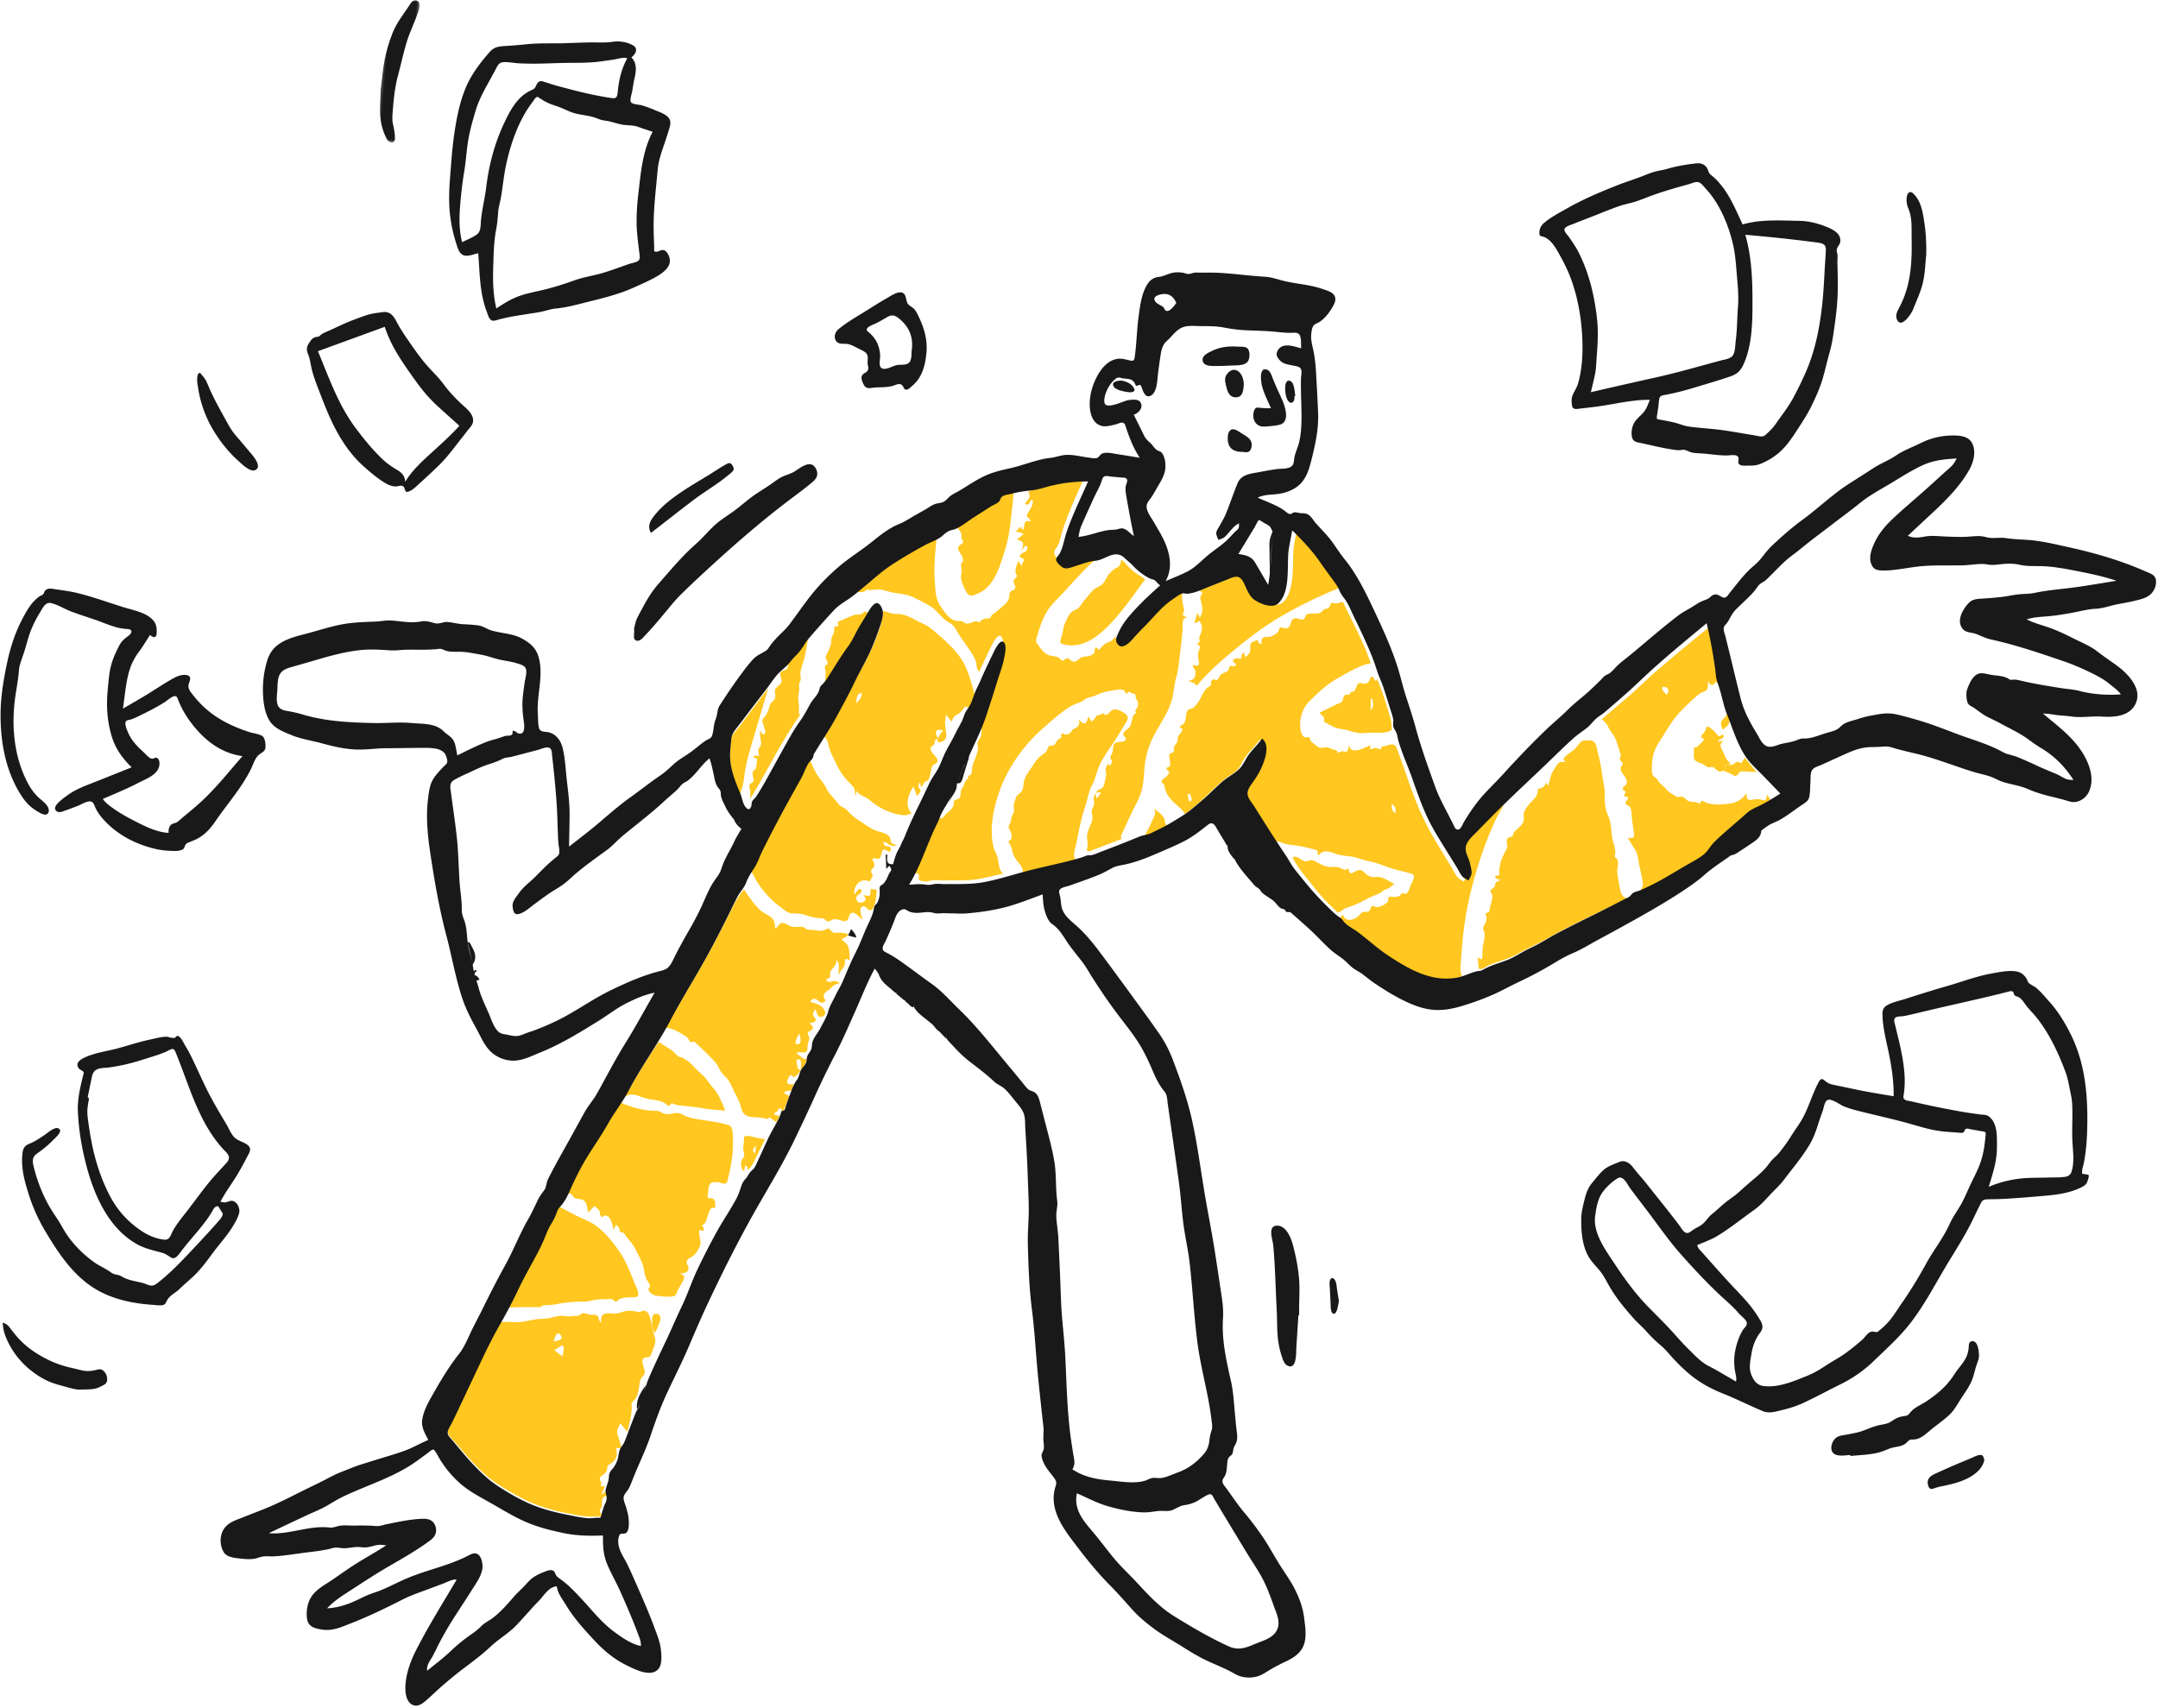
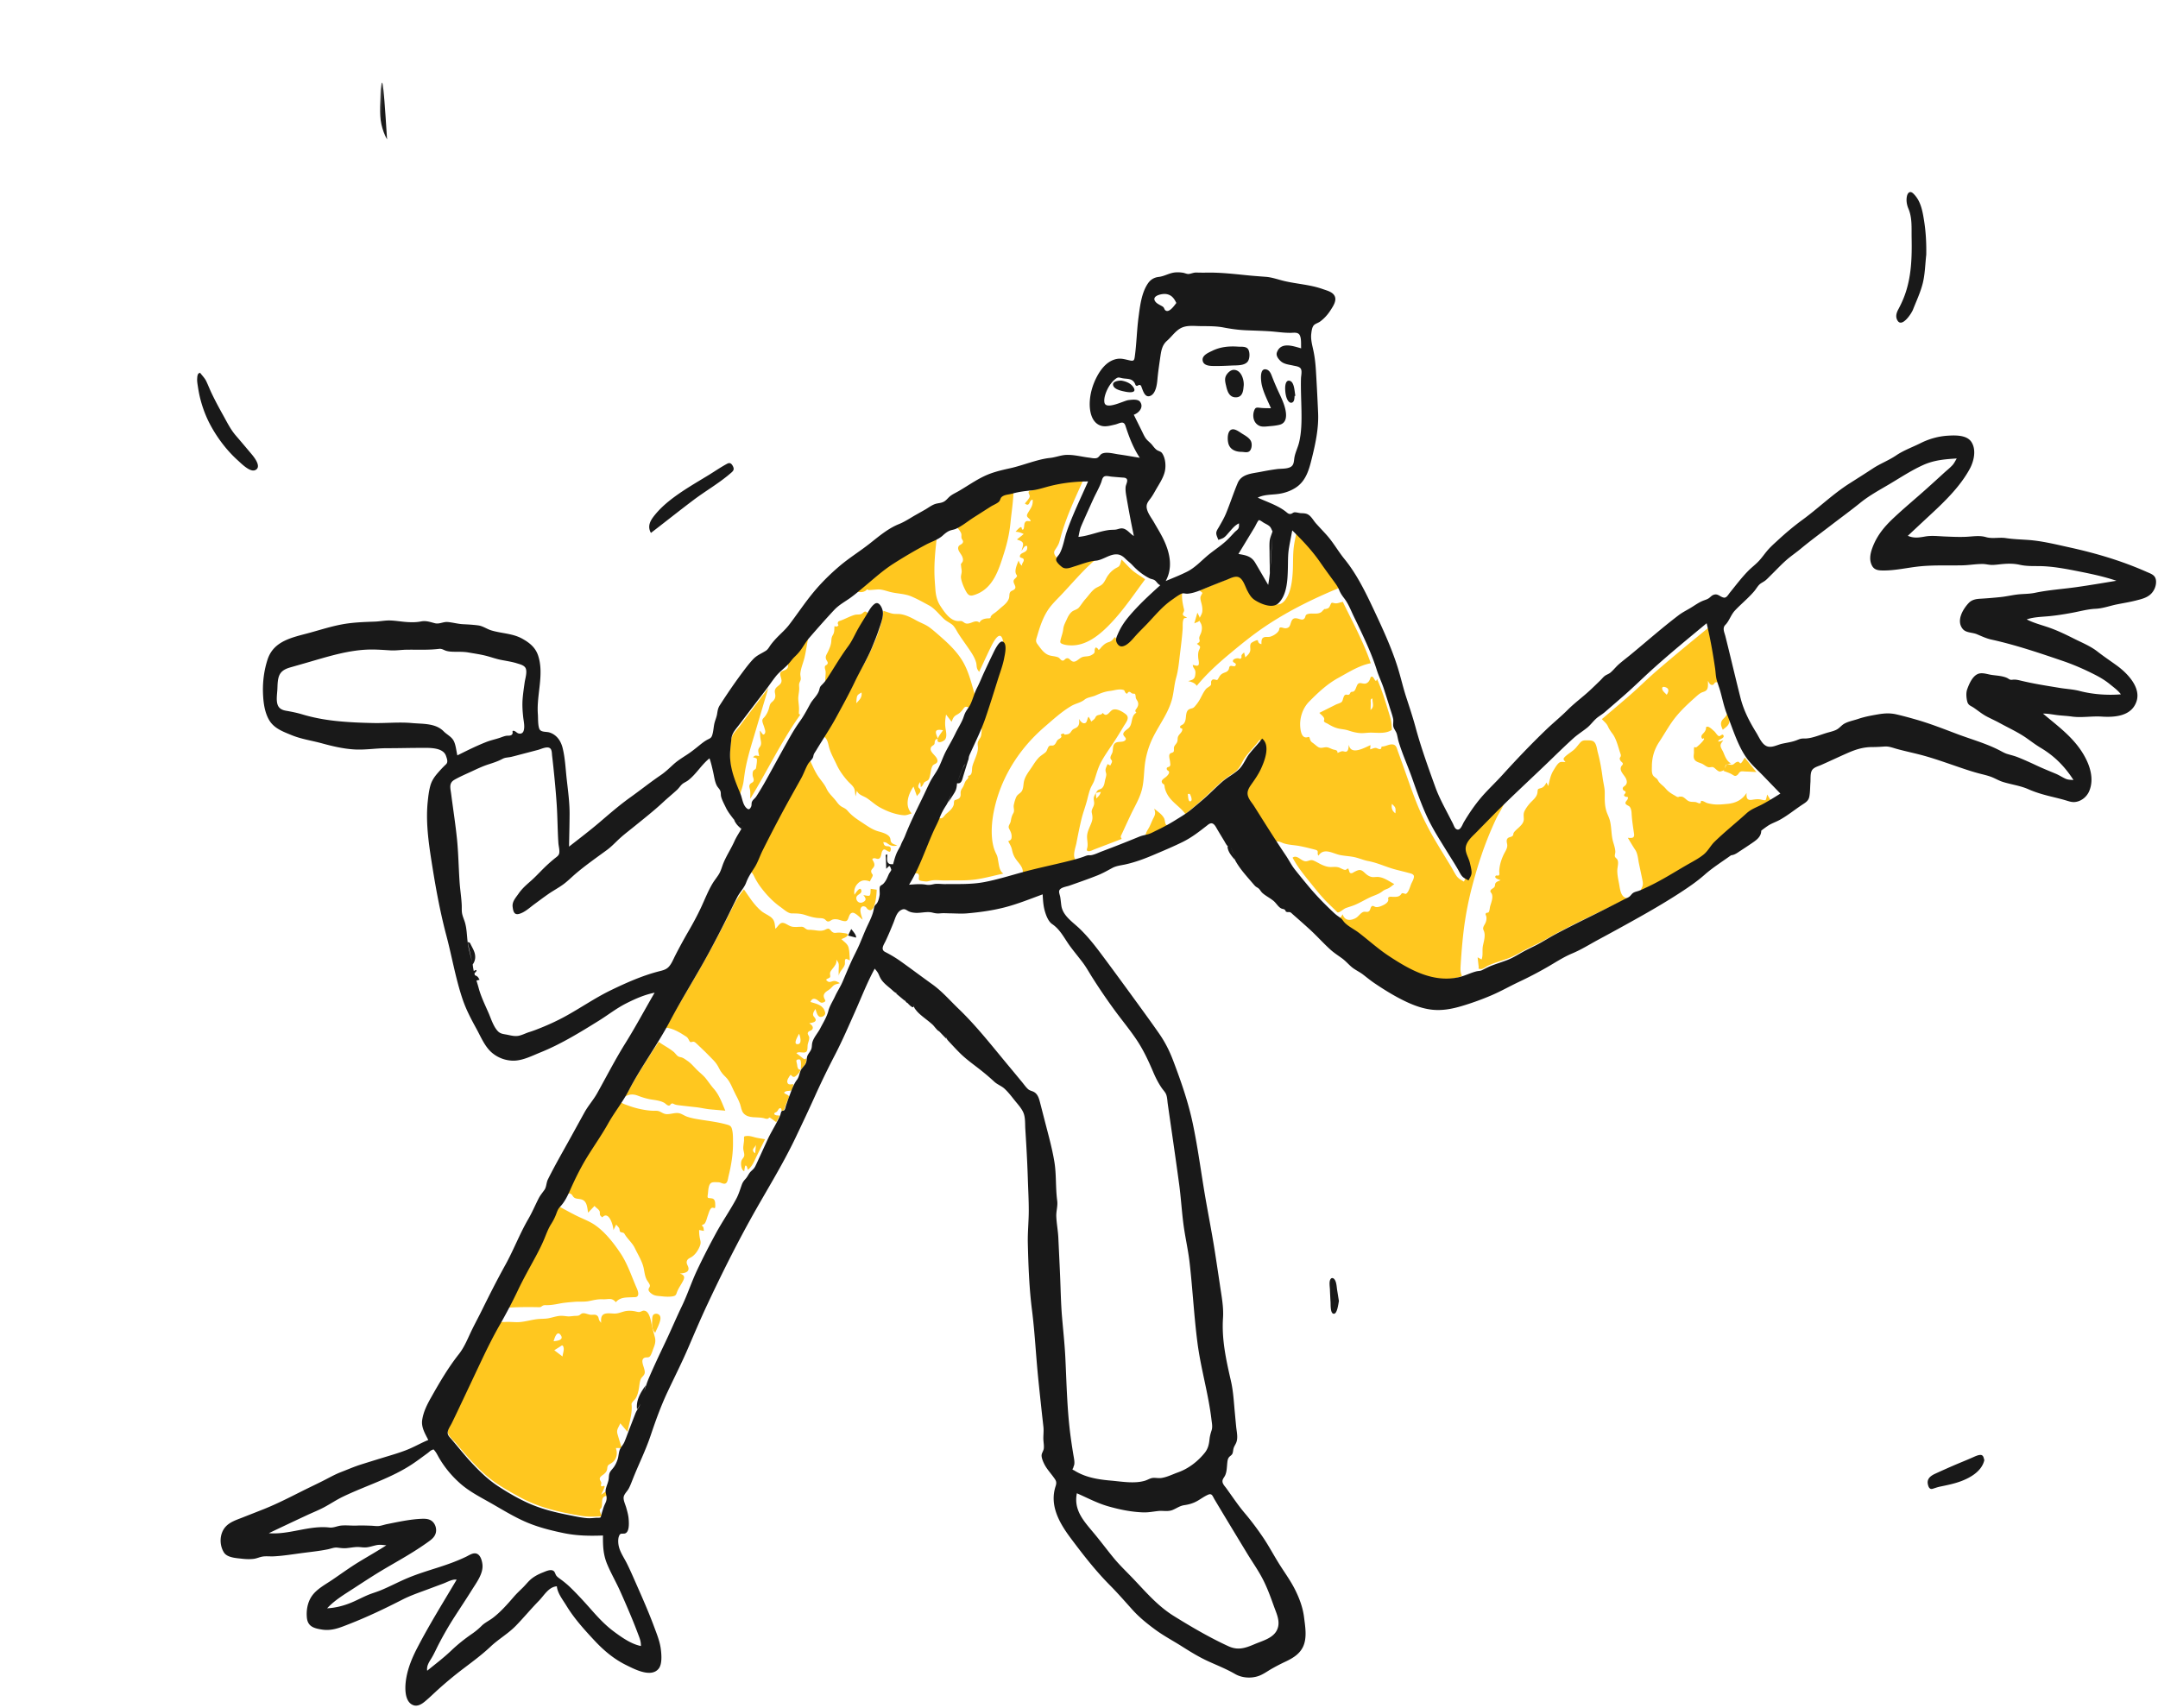
<svg xmlns="http://www.w3.org/2000/svg" xmlns:xlink="http://www.w3.org/1999/xlink" width="791" height="626">
  <defs>
    <path id="a" d="M.184 0h11.543v52.707H.184z" />
  </defs>
  <g fill="none" fill-rule="evenodd" opacity=".9">
    <path d="M426.73 300.056c-.808-1.602-2.418-2.51-3.66-3.63.463 1.565.474 2.028-.256 3.419-.564 1.073-.979 2.232-1.526 3.318-.375.742-.935 1.477-1.2 2.249-.312.904-.274 1.854-.662 2.74 3.73-.769 7.183-3.032 10.487-5.126-.57-.143-2.097-.248-2.542-.758-.365-.417-.342-1.621-.64-2.212M539.817 324.158c1.483-5.525 3.183-10.996 5.273-16.319 1.023-2.607 2.14-5.18 3.326-7.715 1.028-2.195 2.821-4.517 3.305-6.871-2.714 2.094-5.012 4.81-7.408 7.27-2.29 2.353-4.68 4.649-6.862 7.105-.89 1-1.715 2.166-1.886 3.536-.186 1.502.582 2.497 1.078 3.82.521 1.383.807 3.055.995 4.518.208 1.6-.401 2.318-1.053 3.695-1.08-.667-2.026-1.067-2.76-2.167-.781-1.168-1.414-2.46-2.143-3.662-1.59-2.62-3.199-5.229-4.778-7.857-3.164-5.272-5.879-10.551-8.096-16.303-2.245-5.824-4.19-11.774-6.364-17.627-.457-1.232-.575-2.55-2.07-2.679-1.107-.094-2.108.524-3.172.71-.263.054-.53.078-.799.07-.015.27-.081.528-.198.77-.303.315-.39.17-.769.117-.439-.063-.731-.372-1.215-.382-.672-.012-1.36.381-2.006.53l.136-1.556c-2.087.87-7.223 3.943-7.927-.112-.154.714-.077 2.03-.813 2.432-.486.267-1.04-.104-1.543-.082-.629.027-1.222.435-1.818.604.054-1.07-.755-1.02-1.517-1.23-.987-.275-1.815-.919-2.866-.828-1.044.092-1.83.496-2.815-.16-.66-.44-1.262-1.028-1.926-1.49-.676-.47-.776-.764-1.018-1.514-.267-.83-.222-.643-1.043-.486-1.759.335-2.241-1.833-2.418-3.29-.431-3.563.748-7.31 3.25-9.84 3.218-3.258 6.602-6.434 10.63-8.638 3.72-2.036 7.71-4.608 11.913-5.385-2.621-7.765-6.682-15.139-10.231-22.502-1.216.175-1.988.772-3.243.454-.99-.25-.952-.167-1.416.865-.417.923-.61 1.044-1.527 1.258-.952.222-.165-.302-.918.38-.337.304-.536.65-.942.888-1.486.876-3.264.141-4.837.63-1.087.34-.618.932-1.22 1.626-.637.733-1.566.24-2.343.045-1.62-.407-2.163.114-2.647 1.66-.36 1.145-.584 1.736-1.834 1.874-.709.08-1.742-.582-2.228-.163-.186.16-.157.658-.256.877-.18.398-.462.712-.777 1.007-.64.597-1.485 1.061-2.308 1.33-.783.257-1.563.007-2.304.227-1.167.343-1 1.589-1.046 2.561-.626-.213-.776-.207-1.115-.731-.155-.24-.026-.61-.363-.736-.29-.107-1.98.758-2.231 1.026-.738.781-.169 2.026-.425 2.989-.253.957-1.093 1.622-1.769 2.285l-.446-1.824c-.333.369-.774.615-.946 1.1-.09.25.086.614-.051.865-.388.704-.67.212-1.274.185-.533-.024-1.995.264-1.818 1.132.121.584 1.235.55 1.036 1.311-.241.928-1.384.207-1.887.36-.658.2-.454.775-.72 1.318-.468.953-1.245.973-2.085 1.387-.83.409-1.186.96-1.62 1.75-.54.984-.468.712-1.432.537-.592-.108-.916-.012-1.202.53-.233.442.048 1.037-.158 1.444-.254.502-1.388.998-1.808 1.495-1.14 1.349-1.733 3.086-2.695 4.556-.427.65-.908 1.274-1.421 1.857-.689.783-1.058.59-1.927.966-1.409.61-1.184 2.564-1.443 3.82-.135.647-.346 1.237-.847 1.691-.3.271-1.297.523-1.157 1.129.169.731 1.01.038.766 1.135-.194.875-1.245 1.514-1.543 2.38-.205.596-.056 1.194-.265 1.795-.228.655-.787 1.119-1.09 1.728-.304.613.018 1.447-.237 1.91-.298.54-1.197.315-1.505 1.022-.338.772.18 2.079.22 2.902.027.526.247 1.115-.222 1.505-.398.332-1.262.19-.966 1.127.137.433.796.402.811 1.04.012.49-.602 1.18-.928 1.482-.871.805-2.438 1.403-1.453 2.611.169.208.407.138.56.414.18.321.16.868.246 1.224a9.31 9.31 0 0 0 .98 2.437c1.663 2.902 4.702 4.465 6.582 7.132 2.784-2.372 5.623-4.675 8.27-7.207 2.247-2.147 4.433-4.382 6.949-6.21 1.298-.946 2.753-1.672 3.868-2.857 1.066-1.131 1.552-2.63 2.4-3.916 1.665-2.525 3.925-4.57 5.687-7.02 2.837 2.265 1.132 7.266.013 10.057-.683 1.707-1.58 3.321-2.6 4.844-.865 1.29-2.031 2.544-2.524 4.05-.4 1.22-.065 2.306.554 3.382.889 1.542 1.957 3.006 2.903 4.516 2.3 3.674 4.602 7.348 6.904 11.022 1.064-1.306 2.54-.26 3.769.116 1.8.551 3.708.578 5.549.92 1.931.357 3.874.86 5.776 1.348 1.704.437.484 1.153 1.235 2.2 2.052-3.096 5.253-.745 7.988-.217 1.717.332 3.564.398 5.243.768 1.696.373 3.34 1.118 5.1 1.448 3.32.62 6.245 2.063 9.478 2.962 1.708.476 3.44.857 5.146 1.334.606.17 1.687.323 1.975 1 .341.803-.63 2.35-.915 3.023-.426 1.002-.801 2.563-1.556 3.362-.585.618-.684.203-1.36.115-.782-.103-.478.097-1.074.668-.737.707-1.677.63-2.615.634-.428.001-1.269-.15-1.624.122-.5.382-.102.446-.195 1.09-.16 1.129-1.77 1.838-2.707 2.205-.6.235-1.238.414-1.884.31-.405-.066-.856-.509-1.28-.378-.602.185-.655 1.307-1.033 1.751-.7.822-1.48.099-2.336.47-1.025.444-1.69 1.655-2.675 2.197-1.952 1.075-4.085 1.025-4.799-1.373-.435.744-1.406 1.872-1.15 2.682.227.718 1.093 1.31 1.678 1.704 1.712 1.154 3.39 2.302 5.015 3.588 3.737 2.955 7.3 6.146 11.352 8.666 3.988 2.482 8.174 5.146 12.7 6.475 4.647 1.362 9.533 1.186 14.104-.427-.54-1.393-.564-2.262-.472-3.79.09-1.442.185-2.885.293-4.327.217-2.879.484-5.754.834-8.619a122.692 122.692 0 0 1 3.318-16.975m-103.63-30.387c-.707-.003-.696-2.085-.799-2.705l.7-.037c.286.374 1.335 2.746.098 2.742m74.014.936c1.41 1.365 1.41 1.365 1.279 3.463-1.208-.903-1.547-1.912-1.28-3.463M593.428 323.812c-.302-1.57-.657-3.21-.615-4.812.03-1.156.61-2.826.005-3.887-.256-.451-.77-.645-.896-1.172-.1-.423.18-1.226.164-1.684-.04-1.187-.417-2.325-.757-3.458-.772-2.567-.572-5.174-1.179-7.76-.331-1.418-1.076-2.668-1.454-4.067-.344-1.274-.46-2.596-.489-3.908-.03-1.4.091-2.774-.127-4.166-.203-1.298-.487-2.577-.66-3.88-.41-3.103-.935-6.152-1.757-9.18-.311-1.145-.445-3.03-1.375-3.861-.676-.604-1.638-.547-2.484-.566-.961-.02-1.75-.043-2.455.69-.9.936-1.514 1.985-2.538 2.848-1.043.879-2.313 1.606-3.267 2.575-.748.762-.385 1.075.281 1.839-.952.038-1.705-.286-2.452.358-.761.656-1.395 1.8-1.916 2.641-1.172 1.896-1.442 3.67-1.927 5.792-.23-.432-.46-.863-.688-1.295-.416.875-.986 1.77-1.988 2.057-1.227.353-1.178.208-1.296 1.522-.172 1.889-1.86 2.939-2.987 4.28-.633.754-1.255 1.62-1.702 2.49-.573 1.112-.34 1.896-.33 3.086.015 1.783-1.828 2.985-2.976 4.147-.359.362-.558.538-.781.999-.165.343.001.582-.302.937-.548.64-1.55.368-2.016 1.172-.437.754.004 1.59.016 2.373.02 1.252-.837 2.33-1.349 3.426-.556 1.19-1.013 2.431-1.292 3.713-.16.74-.266 1.49-.303 2.246-.018.35.177 1.248-.083 1.544-.334.384-.948-.143-1.26.287-.644.884 1.424 1.365 1.82 1.545-.51.26-1.169.417-1.6.81-.572.522-.279.887-.55 1.504-.297.674-1.158.788-1.475 1.379-.324.605.19.786.42 1.332.56 1.333-.21 3.188-.59 4.472-.153.515-.223 1.885-.59 2.262-.235.24-.702.103-.908.315-.43.442-.038.67.073 1.232.141.71.043 1.443-.206 2.12-.234.639-.719 1.205-.898 1.86-.196.72.15 1.002.344 1.702.43 1.564-.13 3.401-.455 4.926-.381 1.775.107 3.525-.513 5.145l-1.46-.78.272 2.415c.046.396.09.794.135 1.19-.143.498.012.714.463.647.847.323 2.305-.911 3.057-1.247 2.258-1.013 4.656-1.672 6.982-2.515 2.417-.874 4.488-2.16 6.735-3.348 2.316-1.223 4.734-2.233 7-3.544 9.81-5.67 20.306-10.259 30.458-15.31-2.727.065-2.908-3.51-3.279-5.438M647.75 291.271c-.109.36-.324 1.852-.628 2.06-.276.187-1.577-.225-1.928-.274-1.107-.156-1.977-.006-3.053.16-1.85.285-2.08-.86-1.942-2.531-1.63 2.601-4.069 3.76-7.078 4.027-1.345.12-2.79.275-4.137.215a15.424 15.424 0 0 1-3.104-.489c-.619-.164-1.158-.596-1.741-.759-1.278-.354-.19.675-1.149.84-.246.041-1.12-.427-1.475-.48-.571-.084-1.157-.04-1.728-.12-1.296-.18-1.658-.935-2.641-1.579-.516-.337-.888-.327-1.474-.297-.645.033-.18.284-.911.09-.236-.063-.647-.367-.835-.472-1.354-.75-2.405-1.404-3.396-2.584-.725-.864-1.68-1.486-2.404-2.343-.26-.309-.386-.67-.613-.985-.294-.41-.325-.316-.71-.635-.442-.364-.79-.578-1.031-1.115-.412-.915-.287-2.119-.28-3.094.029-3.322.882-6.21 2.72-8.98 1.994-3.01 3.71-6.225 5.985-9.044 2.057-2.55 4.562-4.893 7.01-7.075.692-.617 1.45-1.34 2.263-1.797.529-.297 1.193-.392 1.696-.723 1.196-.788.794-2.46.902-3.692.299.65.771 1.625 1.635 1.495.568-.085.641-.703 1.064-.91.327-.16.683-.035 1.03-.04-.777-6.695-1.939-13.484-3.561-20.035-6.462 5.268-12.93 10.577-19.235 16.033-3.251 2.814-6.292 5.855-9.532 8.683-3.405 2.972-6.872 5.873-10.309 8.808.786.897 1.72 1.54 2.213 2.651.453 1.02 1.007 1.813 1.675 2.71 1.51 2.031 2.066 4.906 2.903 7.264.166.464.209.602.12 1.001-.055.243-.33.438-.362.738-.039.379.121.648.325.956.19.29.791.652.812 1.01.026.426-.435.669-.614 1.05-.792 1.677 1.203 3.087 1.794 4.509.325.78.44 1.55-.127 2.253-.464.575-1.39.732-.991 1.703.249.609 1.114.363.92 1.16-.106.428-.986.761-.237 1.306.606.44 1.427-.18 1.024.983-.18.52-.945.992-.792 1.605.15.597 1.188.783 1.564 1.273.474.618.628 1.595.666 2.349.133 2.568.521 4.922.89 7.465.248 1.703-.768 1.644-2.267 1.524.887 1.49 1.757 2.984 2.716 4.43.939 1.415 1.032 3.492 1.386 5.135.426 1.976.837 3.956 1.245 5.932.186.902.293 1.775-.136 2.628-.494.981-.487.986-.392 2.055 4.901-2.244 9.568-4.808 14.264-7.452 2.25-1.267 4.506-2.529 6.736-3.832 1.756-1.026 3.496-2.153 4.713-3.806 2.824-3.84 6.734-6.701 10.334-9.834 1.831-1.593 3.584-3.617 5.751-4.758 2.097-1.105 4.302-2.053 6.416-3.149l-1.959-3.217m-37.154-39.294c1.405.541.97 1.722.33 2.724-.509-.567-1.433-1.261-1.628-2.025-.24-.948.49-1.01 1.298-.7" fill="#FFC107" />
    <path d="M496.351 331.847c1.978-.798 3.836-1.941 5.771-2.852 1.679-.79 3.17-1.113 4.655-2.282.621-.49 1.178-.646 1.884-.943.895-.378 1.616-1.123 2.429-1.658-1.869-.976-3.662-2.39-5.802-2.604-.95-.095-1.858.19-2.793-.081-.95-.276-1.658-.872-2.374-1.55-1.299-1.228-1.932-1.117-3.524-.336-.38.188-.915.632-1.354.58-.71-.085-.561-.543-.823-1.091-.24-.499.122-.522-.39-.582-.309-.035-.488.409-.84.45-.666.08-1.842-.712-2.486-.897-1.083-.31-1.952-.129-3.05-.15-1.137-.022-2.215-.4-3.242-.878-.937-.436-1.824-1.014-2.775-1.415-1.238-.522-1.544-.011-2.747.175-1.83.284-3.329-2.625-5.097-1.313 2.08 3.958 5.097 7.407 7.862 10.858 1.488 1.853 2.999 3.674 4.662 5.355.749.758 1.518 1.496 2.283 2.237.347.338.697.673 1.042 1.014.62.61.544.77 1.207.508.89-.352 1.63-1.198 2.604-1.55.962-.346 1.947-.612 2.898-.995M502.114 249.092c-.296.665-.64 1.133-1.333 1.425-.989.416-2.228-.507-2.948.145-.724.657-.794 2.342-1.709 2.85-.293.163-.588.006-.938.221-.3.184-.356.681-.663.875-.503.317-.873-.085-1.336.086-.52.19-.65.745-.826 1.225-.173.472-.224 1.095-.617 1.441-.477.421-1.518.658-2.08.939-2.023 1.01-4.044 2.023-6.068 3.035.522.622 1.728 1.382 1.8 2.237.05.584-.36.612.084 1.107.201.224.957.511 1.21.665 1.04.635 2.102 1.205 3.271 1.564 1.39.429 2.82.41 4.202.866 1.452.479 2.888.876 4.421.977 1.308.084 2.573-.167 3.876-.164 2.443.006 5.57.496 7.694-1.018-.045-1.75-.125-3.084-.633-4.792a356.324 356.324 0 0 0-1.434-4.692c-.987-3.152-2.007-6.197-3.35-9.21-.5 1.985-1.048-.735-1.815-.822-.564-.065-.632.649-.808 1.04m.96 7.006c-.068 1.582.81 2.961-.707 4.172l.082-2.359c.027-.819-.311-1.74.625-1.813M631.773 282.637c1.177.43 2.129.68 3.209 1.34.798.488 1.097.737 1.887.09.43-.35.552-.918 1.085-1.16.526-.24 1.2-.088 1.74-.071 1.365.04 2.727.128 4.09.193l-4.26-5.292c-.284.43-1.08 2.037-1.567 2.102-.146.02-.548-.54-.787-.581-.256-.045-.452.065-.686.153-.602.227-.916.848-1.577.962-.647.114-1.337-.267-1.978-.34-.233.64-.787 1.785-1.156 2.604M633.77 265.092c.401-1.192-.123-2.505.178-3.726-.12-.222-.243-.445-.364-.667-.39.702-.664 1.403-1.167 2.042-.419.532-1.039.956-1.345 1.577-.557 1.128-.07 2.139.41 3.224.84-.788 1.903-1.31 2.288-2.45" fill="#FFC107" />
    <path d="M625.92 266.405c-.759-.047-.504.361-.66.966-.1.382-.305.711-.528 1.02-.446.622-1.438 1.2-.983 2.133.388.792.495-.146.841.257.363.421-2.508 3.092-2.914 3.216-.22.068-.43-.216-.648-.048-.196.152-.096 1.843-.134 2.183-.097.891-.237 1.848.377 2.546.713.81 1.991.949 2.875 1.451.606.344 1.16.809 1.81 1.06.682.266 1.323-.105 1.919.046.447.113 1.264.991 1.703 1.27.59.374.704.435 1.327.239.343-.108 1.013-.317 1.264-.61.38-.443.12-.458.222-1.098.184-1.166 1.302-.93 2.108-1.194-1.492-.634-2.185-2.5-2.813-4.029-.277-.674-.887-1.504-1.005-2.242-.145-.925.527-1.454.967-2.178-.528.181-2.612 1.002-1.548-.09.331-.34 2.236-.775 1.565-1.795-.404-.612-1.097.507-1.612.347-.598-.185-1.223-1.357-1.7-1.767-.575-.495-1.684-1.635-2.433-1.683M419.573 280.863c.291-2.856 1-5.66 2.06-8.322 2.177-5.47 6.18-10.079 7.838-15.772.797-2.739.865-5.582 1.641-8.33.817-2.894 1.057-5.912 1.424-8.889.362-2.933.726-5.868.946-8.816.08-1.058-.086-2.552.27-3.55.296-.838.607-.487 1.353-.734-.473-.354-1.485-.598-1.537-1.255-.034-.45.436-.899.458-1.39.018-.403-.138-.825-.22-1.21-.451-2.116-1.07-5.366.265-7.244-.69-.18-.953-.424-1.626-.182-.727.261-1.484.916-2.132 1.35-1.289.86-2.571 1.735-3.75 2.749-2.218 1.91-4.1 4.17-6.077 6.326-1.969 2.148-3.998 4.267-6.015 6.37-1.568 1.633-4.044 4.113-5.808 1.573-.66.743-1.106 1.51-2.108 1.81-1.222.368-1.77.812-2.71 1.748-.19.19-.776 1.011-1.004 1.073-.463.126-.18-.16-.51-.42-.521-.407-.762-.675-1.046.302-.127.435.07.87-.18 1.29-.233.39-.885.741-1.277.93-.913.439-1.894.302-2.85.537-1.58.386-2.766 2.654-4.35 1.38-.576-.464-1.004-1.145-1.841-.78-.623.273-.795 1.066-1.624.674-.435-.205-.75-.833-1.255-1.072-.356-.168-.746-.257-1.129-.337-.848-.18-1.72-.219-2.527-.561-1.756-.744-2.856-2.472-3.967-3.946-.829-1.099-.489-1.712-.12-2.984a73.313 73.313 0 0 1 1-3.228c.72-2.116 1.593-4.191 2.794-6.08 1.396-2.195 3.31-3.972 5.082-5.85 3.686-3.904 7.204-8.053 11.151-11.69.742-.682 1.97-1.387 1.946-2.529-.027-1.253-1.475-.772-2.349-.631-2.347.377-4.556 1.315-6.823 1.993-1.253.375-2.957 1.171-4.2.442-1.173-.69-2.975-2.42-2.166-3.79.621-1.051 1.26-1.797 1.647-3.013.346-1.085.598-2.202.924-3.294.772-2.592 1.694-5.137 2.697-7.648 1.914-4.791 4.145-9.443 6.204-14.171-6.75.024-13.026 1.459-19.518 3.183.243.645.725 1.582.436 2.287-.355.869-1.52.466-1.87 1.054-.413.695.61 1.205.215 2.108-.333.758-1.17 1.595-1.671 2.259 1.942 1.523 1.385-1.337 2.847-1.4.207 2.254-.809 3.218-1.826 5.01-.907 1.597.855 1.591 1.106 2.867-1.02.08-1.67-.446-2.214.714-.232.494-.114 2.386-.72 2.385-.448 0-.236-.806-.588-.914-.437-.133-1.724 1.394-2.03 1.675 1.217.106 1.87.295 2.984.863a78.128 78.128 0 0 1-2.47 1.971c.686.36 1.889.532 2.183 1.365.273.774-.358 2.074-.498 2.839.344-.435.883-1.488 1.38-1.744.654-.337.798.066.685.92-.21 1.568-2.233 1.289-2.627 2.52-.392 1.217 1.444.506 1.381 1.745-.035.706-.9 1.237-.564 2.016-.855-.589-.94-.9-1.341-1.937-.453 1.23-1.37 3.157-1.077 4.5.24 1.097.96.895.071 1.858-.33.358-.766.623-.822 1.144-.129 1.203 1.495 2.287.077 3.244-.551.371-1.11.37-1.435 1.07-.281.606-.123 1.462-.366 2.126-.483 1.322-1.543 2.242-2.596 3.102-.941.769-1.819 1.68-2.831 2.33-.55.355-.76.572-1.154 1.062-.168.209-.004.433-.222.621-.254.22-.846.143-1.166.177-1.053.113-2.348.425-2.794 1.558-1.178-1.077-2.567-.014-3.825.26-.626.137-1.19.136-1.738-.239-.874-.598-.825-.671-1.94-.606-3.111.18-5.36-3.277-6.88-5.601-1.106-1.693-1.619-3.723-1.77-5.729-.18-2.356-.375-4.696-.38-7.063-.01-4.962.58-9.793 1.186-14.708-5.941 2.528-11.603 6.004-17.031 9.498-5.413 3.485-10.18 8.022-15.133 12.153 1.152.177 2.233.69 3.394.815.57.062 1.14.041 1.687-.154.3-.108.578-.256.837-.444.247-.409.547-.457.9-.146 1.15.006 2.225-.141 3.384-.208 1.467-.084 2.969.492 4.37.865 2.62.698 5.468.636 7.964 1.696 2.185.928 4.436 2.178 6.517 3.313 2.004 1.093 3.659 3.246 5.299 4.825.946.91 2.037 1.358 3.05 2.124.98.74 1.643 2.224 2.292 3.245 1.567 2.468 3.355 4.777 4.925 7.233.702 1.098 1.319 2.275 1.66 3.543.176.647.134 1.352.303 1.983.15.564.497.912.785 1.406 1.344-2.859 2.655-5.732 4.035-8.573.53-1.091 2.935-6.346 4.263-4.134 1.143 1.904.085 5.516-.495 7.477-.778 2.63-1.614 5.243-2.44 7.858-1.64 5.188-3.186 10.434-5.139 15.512-.126.328-.355.72-.41 1.067-.096.603-.274.24.1.7.192.234.696.213.873.489.322.502.054 2.13-.022 2.7-.145 1.084-.79 1.509-1.155 2.453-.32.824.022 1.73-.045 2.585-.164 2.115-1.452 4.32-2.012 6.381-.357 1.307.216 3.477-1.651 3.57.39.822-.182 1.107-.635 1.649-.563.672-.66 1.391-1.05 2.19-.342.702-.82 1.166-.96 1.882-.128.651.106 1.305-.176 1.952-.331.764-.835.811-1.521 1.096-.662.277-.443-.094-.72.532-.122.276-.05.942-.139 1.265-.422 1.523-1.733 2.452-2.845 3.447-.417.373-.993 1.272-1.482 1.48-.715.308-1.682-.418-2.338-.134-.602.26-1.42 2.688-1.685 3.272-.562 1.242-1.101 2.497-1.642 3.749-1.983 4.585-3.94 9.18-5.906 13.773.744.047 2.055-.67 2.744-.27.789.46.159 1.555.414 2.205.182.464 1.476.51 2.079.595 1.002.144 1.486-.109 2.416-.295 1.605-.323 3.56.01 5.205-.026 3.644-.08 7.367.133 10.985-.357 3.465-.469 6.833-1.456 10.254-2.154-1.484-.964-1.595-3.03-1.905-4.62-.171-.882-.204-1.57-.614-2.39-.475-.952-.873-1.91-1.135-2.948-1.02-4.029-.658-8.88.158-12.914 1.67-8.244 5.286-15.782 10.42-22.374 2.456-3.151 5.227-6.013 8.244-8.615 3.08-2.655 6.259-5.577 9.78-7.626 1.596-.929 3.382-1.148 4.806-2.295 1.093-.88 2.727-.953 4.024-1.529 1.81-.804 3.344-1.428 5.32-1.66 1.456-.171 3.127-.768 4.6-.45 1.008.217.584.665 1.142 1.192.736.696.527-.213 1.132-.384.51-.143.78.36 1.18.548.181.086 1.02.146.98.115.43.318.267 1.292.485 1.778.235.525.617.9.741 1.481.167.779-.043 1.34-.414 1.957-.411.681-.966.985-.187 1.75-2.218 1.21-1.169 4.124-2.895 5.676-.586.527-1.863 1.223-1.923 2.116-.064.963 1.611 1.493.648 2.376-.876.802-2.565.238-3.558.935-1.002.702-.81 2.076-.988 3.147-.137.82-1.018 1.746-.757 2.57.17.543.553.498.52 1.07-.027.463-.46 1.044-.624 1.48l-1.007-.555c-.22.607-.56 1.184-.693 1.822-.157.748.116 1.14.213 1.827.099.69-.365 1.833-.502 2.635-.158.92-.334 1.883-1.047 2.544-.423.392-.958.412-1.403.705-.415.273-.569.675-.87 1.06l1.854-.38c-.345 1.141-.82 1.574-1.666 2.42l-.202-2.046c-.281.685-.725 1.211-.753 1.974-.024.652.21 1.3.154 1.969-.109 1.304-1.136 2.075-.855 3.363.338 1.558.365 2.363-.236 3.875-.527 1.325-1.216 2.63-1.441 4.053-.253 1.608.346 3.063.052 4.692-.135.756-.496 1.265.335 1.423.742.14 1.609-.414 2.283-.669 3.329-1.258 6.648-2.541 9.97-3.816-.521-.888-.373-.901.088-1.897l1.038-2.252c.734-1.595 1.47-3.189 2.224-4.775 1.399-2.954 3.179-5.838 4.014-9.021.754-2.875.75-5.807 1.05-8.741M238.977 486.154c-.356-1.532-.786-5.719-3.06-5.661-.545.014-1.078.508-1.721.498-.55-.009-1.072-.202-1.609-.294-1.175-.203-2.454-.247-3.62.03-1.356.324-2.382.863-3.824.83-1.03-.023-2.1-.202-3.124 0-1.756.345-1.773 1.871-1.664 3.397-.261-.353-.568-.633-.744-1.037-.2-.456-.158-.946-.493-1.358-.665-.821-1.537-.536-2.446-.55-1.027-.016-2.278-.813-3.291-.516-.45.132-.751.596-1.222.76-.419.144-.865.136-1.3.15-.974.028-1.989.262-2.86.168-1.236-.134-2.274-.305-3.531-.08-1.173.208-2.309.581-3.48.795-1.301.237-2.618.156-3.93.295-2.615.28-5.248 1.211-7.89 1.13-1.384-.044-2.713-.161-4.103-.064-.429.03-1.381-.076-1.747.13-.408.231-.766 1.302-1.023 1.733-2.782 4.653-4.944 9.673-7.267 14.564-2.415 5.085-4.821 10.176-7.248 15.257-1.14 2.39-2.537 4.75-3.524 7.202-.912 2.268 1.699 4.15 3.035 5.743 3.272 3.903 6.587 7.768 10.391 11.17 3.832 3.427 8.287 5.896 12.773 8.36 4.603 2.53 9.527 4.176 14.635 5.357 2.625.607 5.276 1.096 7.932 1.545 2.661.45 4.967.28 7.64.171-.209-.632-.967-1.775-.807-2.443.045-.187.463-.47.575-.686.153-.294.169-.618.204-.939.172-1.534-.3-3.076 1.72-3.45l-.023 2.533c1.08-1.35.612-2.939.159-4.432l-2.155 1.498c.172-.395 1.52-2.883 1.231-3.154-.288-.269-.903.328-1.207-.012-.249-.278.105-.852.049-1.184-.092-.533-.622-.984-.567-1.554.076-.76 1.103-1.261 1.608-1.71.739-.659 1.06-1.148 1.142-2.128.114-1.355.743-1.226 1.812-2.043 1.728-1.32 2.003-3.323 1.347-5.32l2.139.024c-.512-1.708-1.044-3.414-1.542-5.126-.494-1.691.45-2.474 1.012-3.962l2.665 3.137c.546-3.081 1.645-6.143 1.53-9.309-.036-.981-.223-.94.287-1.626.366-.493.855-.858 1.186-1.4.65-1.065.926-2.293 1.145-3.506.203-1.126.262-2.378.68-3.45.317-.81 1.155-1.207 1.428-2.113.472-1.571-1.84-4.588-.25-5.643.811-.538 1.704.123 2.338-.817.544-.806.828-1.96 1.184-2.852.566-1.424.872-2.543.47-4.06-.35-1.335-.733-2.652-1.045-3.998m-33.45 3.29c1.35 1.884-1.502 2.145-2.603 2.27.25-.828 1.18-4.262 2.603-2.27m.68 7.861l-3.025-2.296 1.99-1.259c.72-.454 1.065-.906 1.374.138.326 1.098-.283 2.313-.34 3.417M268.206 413.628c-.3-.892-.871-1.098-1.743-1.347-3.75-1.068-7.6-1.41-11.42-2.101-1.085-.196-2.161-.446-3.206-.806-.875-.303-1.675-.876-2.534-1.162-1.712-.571-3.55.437-5.29.199-.89-.122-1.6-.722-2.432-1.02-.682-.246-1.33-.157-2.047-.174-1.388-.032-2.774-.224-4.134-.487a31.524 31.524 0 0 1-4.937-1.361c-1.06-.392-2.678-.852-3.41-1.755-2.078 2.656-3.877 5.47-5.473 8.435-1.555 2.884-3.518 5.568-5.344 8.287-3.717 5.543-6.561 11.595-9.28 17.667 1.245-.446 2.16-.932 2.95.392.745 1.25 1.784.953 3.137 1.295 2.169.548 2.193 3.01 2.516 4.875l2.369-2.476c.515.688 1.404 1.1 1.806 1.872.256.496.05.916.188 1.379.128.43.532.635.822.957 2.424-2.602 4.01 2.83 4.116 4.65l1.002-2.017c.35.455.847.86 1.107 1.378.162.323.105.869.284 1.14.268.406.48.257.902.399.68.23.55.178.905.75 1.071 1.727 2.77 3.133 3.64 4.967 1.093 2.306 2.645 4.72 3.205 7.211.321 1.427.4 2.748 1.01 4.103.32.714.925 1.354 1.21 2.047.353.864-.428 1.139-.408 1.885.019.752 1.189 1.583 1.78 1.868.932.448 2.083.433 3.096.552 1.304.152 2.859.24 4.161-.026 1.135-.233 1.1-.81 1.488-1.76.46-1.127 1.188-2.182 1.784-3.24.89-1.575 1.346-2.637-.842-3.323 1.3-.103 3.426-.297 3.168-2.053-.123-.843-.817-1.463-.623-2.364.196-.92.94-1.17 1.666-1.593 1.374-.8 2.455-2.423 3.053-3.859.333-.798.46-1.431.257-2.279-.321-1.337-.457-2.418-.444-3.814.585.115 1.17.23 1.754.343-.083-.535-.066-.953-.263-1.456-.065-.163-.464-.323-.42-.542.073-.38.592-.327.842-.577.648-.641.96-2.246 1.276-3.065.3-.778.508-1.736 1.004-2.414.925-1.264 1.757.706 1.722-1.206-.018-.97.032-2.398-1.15-2.642-1.406-.29-1.864.236-1.582-1.46.199-1.2.101-3.82 1.45-4.356.644-.255 1.655-.129 2.346-.127.83.003 1.439.496 2.198.537 1.272.067 1.359-1.752 1.585-2.661 1.002-4.042 1.69-8.185 1.655-12.36-.014-1.647.064-3.711-.472-5.305" fill="#FFC107" />
    <path d="M337.492 288.557c.689-.45.536-.44.897-1.024.28-.454.245-.708.783-.979 1.09-.546 1.248-.53 1.633-1.866.335-1.164.387-2.861 1.006-3.912.444-.752 1.688-.717 1.796-1.701.208-1.913-3.193-3.195-2.359-5.07.25-.558.893-.683 1.204-1.154.188-.288.112-.693.194-1.01.183-.712.397-.851 1.083-.982-.102.324-.132.617-.037.846.366.886 2.208.025 2.657-.525.93-1.133.344-3.201.183-4.483-.219-1.742-.05-3.037.238-4.74l2.03 2.643c.514-1.198.644-1.856 1.85-2.528 1.118-.623 1.57-1.06 2.34-2.063.293-.38.507-.813 1.03-.91.51-.095 1.286.512 1.724.342.271-.106.669-1.418.778-1.65.347-.733.692-1.467 1.038-2.2-1.249-4.154-2.183-8.523-4.253-12.382-1.897-3.536-4.83-6.516-7.826-9.172-1.494-1.324-3.005-2.672-4.59-3.892-1.59-1.226-3.376-1.775-5.104-2.737-1.73-.964-3.728-1.982-5.72-2.257-1.012-.14-2.013.01-3.02-.212-1.115-.246-2.164-.72-3.266-1.007-.512 5.817-3.159 11.531-5.625 16.768-1.122 2.383-2.62 4.542-3.787 6.902-1.174 2.375-2.33 4.746-3.586 7.08-2.585 4.811-5 9.854-8.18 14.314-.282.395-.588.668-.473 1.05.032.11.365.352.45.453.254.31.453.667.615 1.031.382.862.511 1.805.77 2.703.595 2.056 1.796 4.127 2.693 6.083 1.027 2.234 2.487 4.236 4.126 6.075.771.866 1.95 1.704 2.363 2.798.323.858.255 1.826.46 2.711l.473-2.038c.6 1.613 2.479 1.922 3.78 2.813 1.647 1.13 3.05 2.466 4.828 3.418 1.793.96 3.678 1.77 5.657 2.272.985.248 2.019.46 3.037.506 1.041.045 1.83-.389 2.8-.673-2.726-2.783-1.27-7.07.666-9.834l1.256 3.53c.41-.776 1.643-1.433 1.207-2.423-.264-.6-.684-.487-.717-1.157-.026-.51.374-1.168.66-1.576.17.62.212 1.176.238 1.819m5.681-20.583c.418-.673 1.867-.339 2.487-.275-.342.57-1.477 1.931-1.881 3.011-.286-.671-1.014-2.08-.606-2.736m-29.3-10.16c.175-2.96.175-2.96 1.922-3.935.272 1.917-.896 2.767-1.922 3.936M326.274 307.237c-.531-1.543-3.22-2.125-4.56-2.53-2.213-.669-4.253-2.215-6.186-3.473-1.851-1.206-3.408-2.316-4.845-3.996-.67-.784-1.265-.992-2.133-1.484-.835-.472-1.373-1.145-1.939-1.91-1.183-1.6-2.8-2.874-3.644-4.705-.854-1.859-2.155-3.112-3.256-4.815-1.288-1.992-2.13-4.241-3.217-6.345-2.48 2.287-3.433 6.11-5.068 9.005a448.238 448.238 0 0 0-5.945 10.921c-3.476 6.573-6.874 13.197-9.991 19.955-.114.248-.683 1.058-.622 1.34.06.278.672.628.854.865.48.62.751 1.35 1.12 2.043a25.848 25.848 0 0 0 2.339 3.59c1.966 2.552 4.301 4.987 6.927 6.833 1.14.803 2.732 2.334 4.119 2.335 1.783 0 3.139-.003 4.883.561 1.699.55 3.18 1.03 4.971 1.137.7.042 1.432.01 2.074.348.459.243.75.828 1.288.9.674.09 1.136-.525 1.782-.706.563-.157 1.15-.137 1.724-.058.838.116 2.732 1.06 3.463.457.79-.65.694-2.74 2.08-2.892 1.03-.113 2.913 1.952 3.694 2.552-.262-1.127-1.302-3.378-.534-4.47.332-.473.741-.527 1.31-.357.66.198.673.693 1.181 1.045 2.755 1.914 3.188-6.003 3.197-7.22l-2.2-.323c-.061.692.017 2.263-.463 2.505-.397.2-1.746-.153-2.222-.195.923 1.066 1.321 1.942-.272 2.644-1.086.478-2.314-.266-2.31-1.575.004-1.37 2.105-1.396 1.84-2.773-.354-1.847-2.18 1.07-2.51 1.577-.28-1.6.107-3.01 1.244-4.157 1.347-1.36 2.743-1.327 4.432-.712.23-.726.648-1.204.906-1.862.31-.787-.07-.626-.358-1.357-.469-1.19.703-1.487 1.003-2.45.18-.574-.01-1.106-.248-1.62-.264-.572-.835-1 .085-1.22.682-.163 1.41.554 2.087.025.734-.573.6-1.916 1.038-2.67.658-1.141 1.211-.353 2.082.06.654.309.86.303 1.008-.45.074-.377.056-.762-.207-1.055-.428-.48-1.101-.223-1.615-.416-.699-.263-.694-.726-.909-1.408 1.258-.004 1.24.403 2.328.988.865.466 1.856.495 2.79.236-.607-.285-1.367-.41-1.894-.856-.669-.568-.455-1.144-.701-1.862M407.806 272.77c1.43-2.122 2.748-4.308 4.06-6.5.795-1.333 2.422-3.128.791-4.426-1.1-.875-3.137-2.148-4.663-1.693-1.294.386-2.235 3.218-3.791 1.171-.39.848-1.446.61-2.128 1.029-.507.31-.494.67-.823 1.097-.338.44-.869.717-1.274 1.093a9.49 9.49 0 0 0-.968-1.791c-.449.61-.392 1.01-.665 1.642-.158.365-.29.615-.705.726-.95.256-1.759-.926-2.172-1.574.194.973.24 2.089-.495 2.858-.572.596-1.42.648-1.962 1.276-.609.704-.694 1.271-1.694 1.495-.193.043-.86.15-1.06.128-.215-.023-.288-.394-.378-.4-.298-.017-.834.295-1.116.395.54.799.276 1.09-.421 1.518-.844.519-.806.584-1.274 1.452-.223.414-.475.783-.93.981-.457.201-1.02-.053-1.404.162-.777.436-.808 1.74-1.442 2.321-.854.784-1.89 1.287-2.693 2.178-.81.897-1.484 1.902-2.132 2.915-1.259 1.964-2.868 3.756-3.219 6.082-.144.958-.174 2.248-.706 3.101-.538.865-1.562 1.143-2.037 2.16-.401.861-.7 1.953-.897 2.878-.237 1.117.41 2.035-.188 3.086-.571 1.001-.732 1.743-.926 2.887-.18 1.061-1.106 1.712-.656 2.671.437.931.908 1.627.96 2.707.057 1.172-.17 1.576-1.24 1.975.532 1.086 1.142 1.944 1.383 3.14.231 1.146.576 2.155 1.221 3.152 1.277 1.97 3.008 3.103 2.75 5.668l20.134-4.684c-2.476-.683-.813-4.88-.508-6.476.56-2.924 1.143-5.86 1.836-8.756.597-2.492 1.545-4.876 2.167-7.364.321-1.29.636-2.586 1.098-3.837.402-1.087 1.137-2.077 1.49-3.148.8-2.432 1.362-4.709 2.627-6.99 1.212-2.184 2.654-4.233 4.05-6.305M198.899 478.69c.542-.312 1.017-.202 1.618-.214 1.552-.032 2.912-.255 4.451-.563 1.843-.369 3.781-.506 5.654-.664 1.795-.151 3.58.079 5.354-.288 1.772-.367 3.198-.731 5.021-.643 1.996.096 3.244-.726 4.726 1.075 1.636-1.905 3.741-1.708 6.092-1.825.843-.043 1.802.155 2.075-.822.254-.91-.375-2.2-.712-2.985-1.787-4.17-3.222-8.54-5.753-12.34-2.48-3.726-5.748-7.9-9.493-10.42-2.03-1.365-4.434-2.23-6.617-3.314-2.366-1.176-4.669-2.478-6.996-3.728-1.376 1.235-1.621 2.852-2.4 4.503-.726 1.539-1.856 2.85-2.533 4.414-1.354 3.135-2.55 6.251-4.163 9.276-3.413 6.393-6.738 12.77-9.901 19.293 4.104-.274 8.084-.323 12.195-.22.806.02.77-.183 1.382-.536M435.5 249.705c1.156.228 2.51.651 3.16 1.725 3.567-4.338 7.728-8.128 12.025-11.716 4.175-3.487 8.405-6.924 12.913-9.969 9.119-6.158 19.005-10.877 29.166-14.993-2.77-3.848-5.484-7.743-8.278-11.57-2.609-3.572-5.778-6.67-8.92-9.757-.513 2.746-1.24 5.537-1.458 8.325-.222 2.808-.085 5.634-.292 8.443-.168 2.282-.453 4.705-1.228 6.868-.6 1.674-1.833 4.09-3.738 4.473-2.599.523-6.783-1.116-8.522-3.075-1.497-1.688-2.159-4.068-3.297-5.988-.78-1.314-1.666-1.923-3.204-1.563-2.301.539-4.573 1.689-6.766 2.564-2.48.99-4.954 1.998-7.435 2.986.152.132 1.076.717 1.097.942.008.07-.648 1.177-.684 1.402-.144.892.211 1.79.407 2.644.209.91.356 1.849.237 2.784-.127.993-.732 1.629-1.008 2.525-.29.944.386 1.346.675 2.217.298.891.233 1.82-.009 2.718-.197.73-.712 1.457-.771 2.206-.032.404.27.882.113 1.286-.155.402-.66.593-.966.843 1.208.96 1.458.858.829 2.2-.453.965-.408 1.962-.337 2.998.04.564.48 2.095.045 2.623-.396.484-1.518-.02-2.048-.085.106 1.055.393.97.801 1.872.266.588.172 1.312.085 1.934-.228 1.608-1.23 1.702-2.592 2.138M233.79 401.676c1.687.64 3.32 1.151 5.113 1.425 1.552.237 3.16.421 4.556 1.187.511.281 1.036.969 1.616 1.01.694.05.517-.425 1.028-.679.488-.242.805.105 1.249.264.66.237 1.34.29 2.041.373 1.935.232 3.872.44 5.809.656 1.743.195 3.412.62 5.15.781 1.834.172 3.67.322 5.505.482-1.21-2.805-2.178-5.72-4.246-8.063-1.048-1.187-1.9-2.487-2.884-3.721-.976-1.225-2.227-2.147-3.332-3.25-1.161-1.158-2.084-2.342-3.475-3.274-.574-.385-1.216-.883-1.859-1.137-.53-.21-1.074-.187-1.552-.518-.562-.388-1.029-1.13-1.565-1.58a18.753 18.753 0 0 0-1.78-1.29c-1.228-.804-2.519-1.516-3.702-2.384a242.067 242.067 0 0 0-12.294 20.055c1.496-.954 2.995-.955 4.622-.337M351.398 194.056c.328.455.698.914.898 1.44.229.604.016 1.15.138 1.72.15.702.93 1.078.365 1.893-.384.556-1.194.624-1.483 1.289-.52 1.192.814 2.447 1.298 3.464.287.606.47 1.237.277 1.893-.118.4-.507.672-.635 1.025-.22.618 0-.01.02.64.02.673.236 1.398.225 2.103-.01.733-.339 1.494-.263 2.212.166 1.575 1.123 3.817 1.926 5.2.696 1.198 1.316 1.656 2.667 1.264 7.209-2.087 9.264-9.363 11.23-15.56 1.165-3.672 1.954-7.244 2.333-11.071.395-4.004 1.063-7.989 1.113-12.02-1.183.223-2.637.213-3.521 1.115-.473.482-.54 1.134-.989 1.57-.618.599-1.832 1.047-2.605 1.516l-11.666 7.074-1.628.987c-.559.339-.697.265-.661.83.028.446.707 1.065.961 1.416M395.477 222.714c-.693.815-1.881.909-2.702 1.644-.796.714-1.3 1.663-1.738 2.647-.581 1.305-1.165 2.234-1.324 3.69-.148 1.352-.655 2.56-.961 3.867-.206.886-.186 1.164.63 1.5 1.135.469 2.552.56 3.759.532 5.784-.13 10.721-4.526 14.59-8.702 4.436-4.787 8.107-10.264 12.019-15.518-1.555-1.144-3.266-2.045-4.733-3.322-1.38-1.201-2.578-2.664-3.928-3.921-.255.634-.32 1.378-.624 1.988-.345.693-.75.777-1.39 1.132-1.152.64-2.122 1.571-2.919 2.656-.732.996-1.166 2.311-2.02 3.175-.799.81-1.875 1.066-2.756 1.69-1.295.92-2.45 2.664-3.535 3.86-.883.976-1.537 2.104-2.368 3.082M280.161 266.73c.176.64.575 1.548.17 2.174-.739 1.142-1.213-.68-1.812-1.021.057 1.042.08 2.076.26 3.104.12.693.3 1.403.11 2.103-.203.749-.867 1.122-.943 1.893-.07.718.245 1.488.292 2.207-1.176-.244-1.42-.42-2.22.41.288.117 1.015.244 1.233.456.318.308.151.159.184.685.043.701-.188 1.838-.277 2.58-.102.858-.584.657-1.01 1.215-.297.388-.3 1.188-.274 1.65.037.636.501 1.373.37 1.998-.16.757-.891.738-1.303 1.277-.538.71-.17 1.296-.025 2.086.196 1.08.056 2.182.101 3.272 6.1-9.946 11.122-20.519 17.817-30.087.164-.233.326-.467.487-.701-.164-.115-.326-.231-.489-.349-.032-.512.044-1.138.048-1.704.006-1.225-.228-2.435-.278-3.656-.055-1.366.36-2.637.346-3.986-.004-.467-.073-.935-.043-1.403.045-.706.477-1.19.588-1.807.112-.632-.189-1.514-.132-2.198.045-.538.15-1.069.274-1.593.33-1.405.88-2.747 1.22-4.149.7-2.88.987-5.845 1.744-8.716-.883 1.08-1.861 2.078-2.739 3.163-.875 1.082-1.484 2.304-2.29 3.428-.68.95-1.482 1.803-2.326 2.61-.703.672-.69.626-.513 1.553.076.397.187.866.088 1.271-.426 1.745-3.032.915-2.814 2.875.11.99.767 1.95.277 2.955-.439.902-1.556 1.284-2.044 2.174-.538.982 0 1.737-.047 2.732-.042.866-.488 1.504-1.133 2.042-.885.739-.895 1.273-1.205 2.402a8.976 8.976 0 0 1-1.325 2.789c-.594.837-1.254 1.048-1.07 2.064.135.736.504 1.476.703 2.203M267.948 281.544c.585 3.449 1.656 6.814 3.26 9.906.465-1.683 1.11-3.285 1.35-5.025.236-1.723.444-3.433.785-5.14.638-3.195 1.517-6.334 2.454-9.45 1.966-6.539 3.862-13.094 5.853-19.625a1615.95 1615.95 0 0 0-7.122 9.432c-1.15 1.538-2.298 3.077-3.445 4.618-.936 1.26-2.58 2.794-2.948 4.355-.418 1.767-.428 3.885-.526 5.701-.095 1.767.045 3.488.34 5.228M302.334 244.685c-.007.462.243.996.284 1.475.049.57-.007 1.145-.044 1.715-.09 1.374-.157 2.751-.234 4.128 2.87-3.595 4.625-8.016 7.26-11.797 1.139-1.637 2.377-3.208 3.268-5.026.978-1.996 1.894-3.988 2.99-5.917.599-1.054 1.211-2.098 1.804-3.155.285-.506.558-.732.348-1.268-.09-.227-.416-.546-.624-.613-.644-.21-1.1.604-1.648.847-.746.331-1.63.12-2.4.329-1.776.483-3.528 1.511-5.28 2.132-.557.198-.952.26-.971.968-.017.628.583.552-.071 1.042-.354.265-.772.091-1.146.017-.118 1.349.064 2.187-.643 3.337-.566.92-.432 1.674-.578 2.685-.168 1.16-.687 2.33-1.18 3.368-.463.975-1.09 1.713-.637 2.81.249.605.856 1.085.423 1.714-.388.563-.909.294-.921 1.209M274.306 416.449c-.302-.013-1.332-.005-1.54.26-.093.117-.032 1.286-.048 1.46-.083.885-.26 1.758-.283 2.646-.025.91.406 1.787.372 2.66-.032.82-.643 1.206-.975 1.91-.439.927-.197 3.605.962 3.977.048-.225.253-1.968.433-2.027.587-.192.746 1.153.875 1.528 1.69-1.262 2.322-3.142 3.22-4.955 1.036-2.087 2.068-4.174 3.101-6.26-1.029-.185-2.065-.333-3.088-.546-.992-.207-2.007-.608-3.03-.653zm2.502 6.335c-1.89-1.236.082-2.152.274-3.136l-.274 3.136zM239.835 481.758c-.865.392-.745 1.739-.82 2.908-.105 1.597.182 2.929 1.153 3.936.51-1.345 2.168-4.243 1.889-5.72-.225-1.19-1.423-1.487-2.222-1.124" fill="#FFC107" />
    <path d="M437.76 228.517c.762-.377 1.909-.566 2.106-1.271.195-.698-.705-1.967-.965-2.645l-1.142 3.916M308.402 344.276c.634-.302 1.81-.615 2.196-1.258.448-.744-.333-.805-1.015-.911-.805-.127-1.864-.272-2.669-.19-.825.085-1.188.238-1.907-.3-.409-.306-.759-1.005-1.246-1.146-.505-.145-1.147.339-1.61.503-1.616.57-3.224-.031-4.879-.098-.625-.025-1.154.075-1.709-.24-.708-.401-.837-.866-1.75-.885-1.479-.03-2.643.312-4.117-.215-.912-.326-2.114-1.41-3.145-1.2-.959.198-1.574 1.602-2.366 2.15-.138-1.283-.15-2.689-1.05-3.721-1.007-1.156-2.755-1.693-3.954-2.675-2.704-2.218-4.54-5.228-6.503-8.055-1.573 1.947-2.728 3.757-3.861 5.998-1.082 2.14-2.14 4.29-3.222 6.43-2.179 4.306-4.473 8.56-6.817 12.782-4.759 8.574-9.985 16.86-14.682 25.473 2.671.298 5.173 1.822 7.37 3.266.574.378.59.509.932 1.056.166.264.367.892.7 1.004.195.066.86-.227 1.171-.154.465.109.77.439 1.102.748 2.1 1.944 4.188 3.982 6.16 6.057.907.952 1.501 1.829 2.07 3.003.627 1.296 1.351 2.149 2.392 3.145 1.678 1.607 2.499 4.24 3.591 6.29.627 1.178 1.235 2.37 1.684 3.626.405 1.137.465 2.464 1.303 3.399 1.77 1.974 4.88 1.201 7.19 1.705.91.197 1.11.472 1.969.18.037-.32.17-.424.402-.312.267.093.504.236.712.43.58.379 1.126.823 1.685 1.232l1.251-2.417c-.385-.041-1.798.003-1.965-.59-.14-.498.638-.566.953-.838.35-.304.632-1.366 1.255-1.29.51.064.443.503.398.934 1.1.12 1.173-.827 1.43-1.616.175-.532.4-1.05.59-1.577.127-.356.876-1.79.747-2.117-.325-.813-2.855-.986-1.162-1.794.54-.258 1.736-.056 2.172-.449.346-.315.497-1.715.632-2.176-.756-.015-1.698.354-2.1-.345-.583-1.01.516-2.377 1.076-3.13.592.548.941 1.121 1.715.615.83-.542 1.637-1.618 2.003-2.471-.836-.099-.701.079-1.071-.603-.21-.39-.224-1.033-.309-1.456-.172-.869-.614-1.558.444-1.693.66-.085.81.077.946.701.178.822-.032 2.185-.01 3.049 1.126-1.173 2.287-2.44 2.055-4.184-.702.577-.753.4-1.49-.161-.736-.56-1.458-1.137-2.185-1.708 1.052-.787 2.527.193 3.551-.439.696-.429.493-1.95.596-2.618.13-.84.576-1.66.6-2.51.025-.92-1.004-1.414-.366-2.202.448-.553 1.359-.384 1.607-1.249.251-.867-.61-1.478-1.25-1.922 1.026-.232 2.975-.405 2.188-1.8-.373-.66-.884-.759-.798-1.64.063-.639.552-1.291.877-1.822.3.875.678 2.903 1.846 2.937.973.028 1.909-.752 1.705-1.64-.626-2.736-3.052-3.143-5.386-3.851.585-1.574 1.749-1.378 2.862-.455.66.544 1.062.991 2 .57.975-.438.542-.671.197-1.453-.705-1.593.53-2.363 1.744-3.149.698-.453 1.07-1.063 1.678-1.567.622-.516 1.559-.56 2.31-.83-.828-.491-1.573-.993-2.564-.753-.659.16-1.164.541-1.862.113-1.563-.957.577-.98.854-1.634.157-.371-.194-1.184.011-1.713.21-.541.603-.98.957-1.432.752-.958 1.568-1.921 1.283-3.223.721.976.973 1.199.924 2.479-.042 1.136-.134 2.274 0 3.408.193-1.638 1.82-2.6 2.215-4.157.123-.486-.178-1.729.322-1.95.39-.173 1.106.419 1.5.455-.144-1.524-.05-3.11-.44-4.604-.38-1.464-1.643-2.124-2.663-3.15m-16.216 38.517c-1.529-.14.4-3.128.707-3.826.412.853 1.299 4.01-.707 3.826" fill="#FFC107" />
    <path d="M759.59 224.637c2.796-.519 5.676-1.329 8.523-1.456 2.694-.12 5.161-1.075 7.798-1.607 2.324-.468 4.667-.837 6.966-1.42 1.748-.443 3.63-.866 5.075-2.01 1.497-1.186 2.421-3.15 2.33-5.072-.106-2.243-1.712-2.656-3.515-3.454-9.181-4.064-18.59-6.83-28.357-8.974-5.026-1.104-10.095-2.373-15.242-2.717-2.666-.177-5.311-.26-7.957-.664-2.394-.365-4.927.326-7.255-.353-2.378-.693-4.698-.243-7.168-.123-2.624.127-5.255 0-7.88-.107-2.385-.098-4.9-.415-7.265.007-2.313.412-4.1.697-6.342-.26 2.646-2.468 5.284-4.945 7.938-7.404 5.45-5.046 11.123-10.486 14.73-17.076 1.545-2.825 2.54-7.005.63-9.927-1.698-2.599-5.916-2.463-8.614-2.297-3.468.212-6.846 1.152-9.95 2.705-2.993 1.5-6.255 2.651-9.024 4.532-2.719 1.848-5.763 2.96-8.508 4.767-2.83 1.862-5.673 3.657-8.53 5.47-6.17 3.918-11.466 9.119-17.36 13.422-3.131 2.287-6.08 4.786-8.93 7.414-1.352 1.245-2.748 2.467-3.932 3.877-.992 1.18-1.875 2.452-2.913 3.595-1.243 1.369-2.75 2.468-4.047 3.786-1.193 1.213-2.306 2.503-3.384 3.818-1.136 1.384-2.233 2.796-3.362 4.185-.592.729-1.209 2.008-2.25 1.78-1.472-.323-2.183-1.678-3.88-.935-.572.25-.958.728-1.45 1.091-.687.51-1.442.686-2.22.996-1.584.631-2.968 1.655-4.416 2.537-1.535.936-3.092 1.682-4.534 2.777-6.06 4.602-11.717 9.607-17.58 14.44-1.417 1.168-2.89 2.266-4.274 3.474-1.101.963-2 2.142-3.105 3.087-.638.546-1.364.726-2.029 1.192-.62.435-1.168 1.158-1.71 1.683-1.305 1.263-2.598 2.538-3.933 3.77-2.615 2.417-5.45 4.472-7.982 6.995-2.585 2.578-5.447 4.891-8.082 7.43-5.543 5.345-10.79 10.839-15.957 16.548-2.562 2.833-5.394 5.425-7.858 8.343-2.34 2.774-4.379 5.788-6.235 8.905-.525.88-1.334 3.568-2.883 2.457-.553-.397-.856-1.453-1.169-2.05-.421-.811-.84-1.623-1.258-2.435-1.818-3.54-3.785-7.094-5.138-10.846-2.605-7.222-5.2-14.385-7.213-21.802-1.018-3.753-2.233-7.43-3.443-11.123-1.198-3.661-2.02-7.42-3.18-11.09-2.309-7.299-5.57-14.298-8.818-21.213-2.977-6.336-6.188-12.885-10.623-18.336-2.345-2.882-4.105-6.106-6.606-8.89-1.267-1.41-2.584-2.776-3.85-4.189-.914-1.02-1.641-2.48-2.818-3.215-.832-.52-1.771-.505-2.715-.55-.734-.033-1.525-.32-2.234-.318-.64.005-.944.535-1.568.605-.637.072-1.025-.255-1.487-.64-2.923-2.428-7.095-3.732-10.534-5.336 2.37-1.2 5.131-1.01 7.693-1.38 2.166-.313 4.224-1.018 6.084-2.186 4.1-2.576 5.142-7.123 6.233-11.566 1.253-5.107 2.356-10.57 2.125-15.844a907.816 907.816 0 0 0-.8-15.53c-.154-2.513-.414-4.974-.941-7.437-.427-2.009-1.023-4.092-.771-6.16.123-1.022.296-2.6 1.133-3.274.616-.495 1.478-.712 2.13-1.195 1.528-1.129 2.801-2.559 3.821-4.16.832-1.309 2.158-3.217 1.616-4.861-.589-1.784-2.915-2.306-4.458-2.855-4.568-1.629-9.307-1.845-13.998-2.932-2.253-.522-4.58-1.399-6.873-1.571-2.26-.17-4.518-.33-6.775-.556-4.917-.49-9.846-1.066-14.797-.986a83.176 83.176 0 0 1-3.916-.027c-1.058-.03-1.861.442-2.845.525-.599.05-1.404-.343-1.993-.441a11.5 11.5 0 0 0-3.013-.12c-2.121.21-3.857 1.404-5.96 1.641-1.64.185-2.95.959-3.898 2.32-2.407 3.448-2.959 8.447-3.497 12.498-.636 4.799-.702 9.666-1.375 14.454-.163 1.159-.327 1.618-1.543 1.39-1.704-.322-3.17-.916-4.948-.607-3.389.588-5.729 3.433-7.283 6.311-1.63 3.018-2.666 6.493-2.736 9.937-.062 3.03.702 7.021 3.931 8.181 1.734.624 3.578.037 5.298-.345 1.618-.36 3.178-1.66 3.859.414 1.376 4.202 2.8 8.018 5.263 11.747-2.581-.405-5.15-.884-7.738-1.242-1.7-.236-4.078-.927-5.771-.401-.995.309-1.096.983-1.835 1.525-.814.596-2.255.184-3.19.074-2.794-.333-5.321-1.07-8.183-1.022-2.107.034-4.084.909-6.192 1.122-2.566.259-5.16 1.044-7.623 1.787-2.318.7-4.6 1.467-6.967 1.988-2.415.532-4.831 1.086-7.164 1.923-4.151 1.493-7.799 4.173-11.59 6.388-.998.583-2.073 1.065-3.014 1.738-.771.55-1.317 1.32-2.065 1.895-1.198.92-2.487.756-3.735 1.19-1.279.445-2.562 1.446-3.744 2.114a3608.5 3608.5 0 0 1-3.21 1.81c-2.031 1.146-4.064 2.542-6.228 3.412-4.02 1.614-7.31 4.443-10.695 7.11-3.653 2.88-7.62 5.32-11.159 8.339-3.53 3.011-6.798 6.248-9.741 9.84-3.067 3.743-5.73 7.763-8.663 11.606-1.341 1.757-2.966 3.138-4.49 4.72a29.69 29.69 0 0 0-2.16 2.501c-.596.775-1.058 1.79-1.893 2.322-1.67 1.064-3.294 1.636-4.696 3.13-1.57 1.676-2.963 3.557-4.33 5.4-2.742 3.7-5.348 7.545-7.841 11.418-.737 1.147-.807 2.027-1.028 3.328-.17 1.011-.588 1.952-.863 2.934-.45 1.6-.409 3.325-.97 4.902-.367 1.035-1.055 1.114-1.962 1.635-.854.49-1.638 1.088-2.403 1.705-1.557 1.258-3.073 2.501-4.75 3.6-1.703 1.118-3.461 2.186-4.979 3.561-1.575 1.428-2.973 2.81-4.748 4.016-3.77 2.56-7.37 5.444-11.085 8.099-3.858 2.758-7.425 5.842-11.023 8.926-3.718 3.188-7.615 6.142-11.471 9.158.065-3.974.18-7.949.198-11.924.02-4.292-.573-8.53-1.05-12.788-.428-3.802-.58-7.845-1.529-11.559-.65-2.544-2.167-4.72-4.734-5.559-1.285-.419-3.324.031-3.831-1.492-.504-1.514-.37-3.74-.488-5.329-.519-7.018 2.391-14.545.092-21.418-.998-2.981-3.188-4.707-5.842-6.18-3.478-1.927-7.51-1.877-11.278-3.011-1.719-.519-3.06-1.604-4.87-1.845-1.828-.243-3.671-.343-5.512-.433-1.922-.095-3.73-.643-5.634-.803-1.657-.14-3.058.851-4.66.45-1.798-.448-3.247-1.03-5.135-.659-1.673.328-3.24.332-4.94.23-2.092-.122-4.164-.503-6.26-.585-1.925-.075-3.806.35-5.727.418-4.06.143-7.973.264-11.989 1.005-3.978.735-7.802 1.961-11.695 3.035-6.24 1.722-13.327 2.838-15.617 9.847-1.27 3.886-1.826 8.142-1.684 12.222.115 3.302.537 6.982 2.21 9.898 1.788 3.119 5.102 4.306 8.261 5.603 3.622 1.485 7.416 1.995 11.166 3.022 3.89 1.064 7.792 1.985 11.832 2.228 4.006.241 8.007-.461 12.022-.452 4.129.009 8.254-.116 12.38-.117 2.776 0 8.108-.325 9.214 2.936.349 1.03.872 2.27-.005 3.09-1.044.972-1.979 1.981-2.94 3.082-1.305 1.491-2.309 2.942-2.827 4.878-.51 1.899-.734 3.862-.933 5.812-.816 8.05.535 16.4 1.812 24.372 1.326 8.294 2.888 16.565 5.04 24.685 2.049 7.738 3.375 15.721 5.946 23.308 1.29 3.809 3.11 7.247 5.037 10.757 1.621 2.951 3.031 6.473 5.6 8.737a12.227 12.227 0 0 0 7.897 3.012c3.439.025 6.866-1.772 9.989-3.03 7.52-3.03 14.606-7.397 21.49-11.676 3.304-2.054 6.35-4.475 9.83-6.24 3.4-1.723 6.81-3.237 10.534-3.975-3.588 6.144-6.91 12.414-10.68 18.45-3.723 5.96-6.916 12.192-10.332 18.324-1.406 2.522-3.336 4.64-4.722 7.154-1.589 2.881-3.181 5.761-4.765 8.645-2.895 5.267-5.945 10.491-8.617 15.871-.607 1.221-.518 2.77-1.258 3.824-.747 1.063-1.541 1.98-2.14 3.154-1.29 2.526-2.36 5.09-3.791 7.55-3.17 5.444-5.402 11.404-8.462 16.918-3.068 5.528-5.89 11.137-8.69 16.806-1.372 2.779-2.879 5.492-4.179 8.306-1.2 2.596-2.347 5.26-4.131 7.52-3.918 4.962-7.095 10.41-10.2 15.924-1.464 2.601-2.781 5.196-3.23 8.193-.405 2.697 1.076 5.04 2.236 7.341-2.57 1.036-4.976 2.453-7.552 3.498-2.765 1.121-5.62 1.94-8.47 2.808a866.344 866.344 0 0 0-8.631 2.674c-2.534.798-4.902 1.844-7.373 2.796-2.338.9-4.508 2.167-6.744 3.286-2.418 1.211-4.865 2.363-7.284 3.574-4.74 2.373-9.361 4.764-14.292 6.73-2.57 1.025-5.152 2.023-7.723 3.043-2.114.84-4.417 1.538-6.052 3.207-2.42 2.467-2.603 6.76-.764 9.647 1.214 1.904 4.595 2.033 6.635 2.27 1.392.162 2.816.21 4.211.047 1.153-.133 2.167-.655 3.297-.84 1.278-.21 2.671-.019 3.971-.08a55.83 55.83 0 0 0 3.804-.322c2.741-.316 5.469-.748 8.207-1.087 2.668-.33 5.342-.641 7.977-1.183 1.094-.225 2.272-.737 3.367-.618 1.19.13 2.226.303 3.446.194 1.244-.112 2.477-.352 3.726-.41 1.162-.053 2.304.233 3.457.14 1.3-.107 2.539-.57 3.811-.828 1.245-.254 2.352-.045 3.6.064-3.284 2.12-6.69 4.038-10.026 6.073-3.369 2.055-6.546 4.373-9.806 6.59-2.639 1.791-5.887 3.454-7.656 6.21-1.424 2.219-1.902 5.08-1.636 7.682.335 3.265 2.666 3.879 5.524 4.331 3.693.584 6.698-.746 10.082-2.068 6.629-2.588 13.086-5.68 19.42-8.92 3.133-1.603 6.54-2.72 9.828-3.96 1.739-.654 3.48-1.304 5.222-1.953 1.424-.53 3.327-1.668 4.822-1.388-4.908 8.278-10.003 16.445-14.439 24.996-1.86 3.586-3.417 7.324-4.071 11.334-.46 2.813-.802 8.433 2.637 9.678 1.535.556 3.042-.367 4.19-1.318 1.638-1.357 3.168-2.866 4.743-4.295a140.952 140.952 0 0 1 9.597-7.943c3.36-2.548 6.715-5.028 9.786-7.929 2.927-2.765 6.457-4.745 9.267-7.64 2.887-2.973 5.523-6.18 8.426-9.136 1.91-1.946 3.586-5.109 6.59-5.315.225 2.514 2.158 4.9 3.468 7.053 2.89 4.754 6.531 8.76 10.306 12.81 3.414 3.665 7.152 6.814 11.668 9.033 2.974 1.46 9.167 4.784 11.91 1.246 1.304-1.681 1.003-5.214.743-7.202-.358-2.762-1.445-5.414-2.408-8.009-1.96-5.28-4.197-10.378-6.47-15.522-1.142-2.585-2.256-5.185-3.51-7.716-1.088-2.195-2.678-4.36-3.093-6.82-.172-1.013-.214-2.37.192-3.341.431-1.033.856-.8 1.816-.852 2.105-.116 1.816-4.027 1.675-5.554-.126-1.359-.512-2.695-.88-4.006-.311-1.11-1.085-2.655-.933-3.815.143-1.098 1.306-2.126 1.823-3.077.603-1.106 1.035-2.28 1.495-3.45 2.106-5.365 4.7-10.497 6.54-15.97 1.832-5.446 3.736-10.763 6.18-15.972 2.533-5.4 5.247-10.73 7.602-16.213 2.285-5.32 4.541-10.63 6.999-15.876 4.93-10.521 10.116-20.938 15.734-31.108 5.543-10.035 11.691-19.738 16.63-30.099 2.375-4.982 4.724-9.933 6.991-14.966a305.122 305.122 0 0 1 7.46-15.39c2.69-5.181 5.007-10.57 7.385-15.9 2.342-5.246 4.43-10.698 7.192-15.733.536.7 1.04 1.213 1.4 2.015.358.8.655 1.545 1.185 2.256.952 1.276 2.22 2.222 3.42 3.243.752.639 1.356 1.376 2.262 1.582.025.007.047.01.07.015-.165-.004-.331-.01-.519.011l3.288 2.746c-.077-.237-.16-.465-.25-.687.32.697.662 1.356 1.468 1.568a1.79 1.79 0 0 1-.2.007c.518.46 2.312 2.596 2.324.463.046.349-.105.597.008.954.12.376.443.739.683 1.053.502.655 1.103 1.225 1.725 1.762 1.458 1.26 3.054 2.35 4.461 3.67.407.382 1.739 2.24 2.25 2.284l2.643 2.756c-.252-1.316-.507-2.63-.76-3.945l.552 2.86c.213 1.109.645 1.542 1.39 2.339 1.309 1.399 2.603 2.814 3.97 4.156 2.495 2.448 5.431 4.434 8.14 6.633a83.426 83.426 0 0 1 4.303 3.71c1.14 1.06 2.605 1.527 3.74 2.558 1.428 1.3 2.652 2.936 3.857 4.44 1.083 1.346 2.377 2.722 3.066 4.324.779 1.818.596 4.082.718 6.03.123 1.964.244 3.93.356 5.895.232 4.033.431 8.069.558 12.107.124 3.97.355 7.946.35 11.918-.005 4.02-.44 8.007-.342 12.031.195 8.073.496 16.312 1.513 24.325 1.025 8.076 1.422 16.21 2.216 24.316.408 4.168.862 8.333 1.304 12.497.217 2.049.465 4.094.686 6.143.182 1.693-.134 3.35.01 5.053.076.912.216 1.83.136 2.747-.078.892-.703 1.624-.804 2.419-.143 1.12.727 2.984 1.27 3.935.82 1.434 2.011 2.77 2.991 4.106.987 1.346 1.39 1.834.852 3.488-2.305 7.093 1.446 13.535 5.572 19.054 4.54 6.076 9.1 11.948 14.449 17.332 2.8 2.821 5.407 5.829 8.066 8.783 2.549 2.832 5.366 5.115 8.436 7.373 3.112 2.29 6.469 4.053 9.721 6.11 3.208 2.029 6.329 3.96 9.791 5.536 3.292 1.498 6.643 2.821 9.77 4.634 2.468 1.43 5.74 1.664 8.436.777 1.815-.598 3.436-1.835 5.093-2.768a70.05 70.05 0 0 1 4.73-2.454c2.66-1.243 5.283-2.732 6.613-5.498 1.576-3.274.826-7.438.391-10.902-.443-3.543-1.704-6.917-3.292-10.092-1.654-3.307-3.815-6.232-5.773-9.35-2.026-3.225-3.787-6.587-5.924-9.749-2.116-3.13-4.357-6.132-6.796-9.012-2.433-2.872-4.503-6.02-6.714-9.063-.532-.733-1.373-1.544-1.4-2.52-.022-.849.606-1.406.947-2.123.662-1.39.642-2.981.8-4.48.078-.73.132-1.482.553-2.113.391-.588 1.04-.78 1.339-1.423.264-.573.252-1.328.424-1.935.219-.771.634-1.31.948-2.032.785-1.806.202-4.043.015-5.918-.177-1.771-.336-3.545-.503-5.316-.362-3.83-.548-7.655-1.408-11.417-1.747-7.636-3.445-15.23-2.914-23.13.265-3.955-.5-7.835-1.075-11.734-.61-4.134-1.235-8.266-1.876-12.395-1.228-7.91-2.846-15.74-4.123-23.638-1.272-7.87-2.365-15.777-4.015-23.578-1.667-7.885-4.288-15.38-7.135-22.9-1.37-3.617-2.938-6.773-5.14-9.952-2.285-3.296-4.638-6.543-6.997-9.786-4.756-6.543-9.52-13.083-14.36-19.563-2.41-3.226-4.867-6.317-7.763-9.123-2.58-2.5-6.22-4.734-6.772-8.5-.156-1.064-.23-2.138-.412-3.198-.105-.61-.514-1.557-.38-2.201.264-1.28 2.69-1.565 3.691-1.918 3.465-1.224 6.968-2.429 10.382-3.792 1.885-.753 3.586-1.724 5.365-2.687 1.497-.812 3.134-.952 4.773-1.31 3.64-.793 7.047-2.08 10.468-3.533 3.532-1.497 7.091-2.993 10.535-4.684 3.497-1.717 6.29-3.96 9.335-6.334 1.361-1.062 2.205-.394 2.984.975.948 1.663 1.959 3.291 2.946 4.931.46.764.836 1.65 1.54 2.146.027.02.05.032.076.05a8.166 8.166 0 0 1-.406-.19c.101 1.964 1.44 3.417 2.605 4.865-.09-.34-.176-.685-.262-1.028.24.952.63 1.617 1.153 2.457 1.04 1.67 2.244 3.166 3.516 4.663.658.775 1.325 1.543 1.991 2.311l.798.923c.43.497.68.667 1.152.932.957.538 1.12 1.347 1.924 2.045 1.21 1.05 2.763 1.81 4.019 2.85 1.025.85 1.84 2.465 3.077 2.856.449.141.795.097 1.13.492.443.52-.06.465.688.704.377.12.793-.066 1.17.09.397.168.727.555 1.05.838.737.646 1.476 1.293 2.212 1.942a284.001 284.001 0 0 1 3.947 3.536c2.595 2.377 4.938 5.014 7.543 7.376 1.347 1.222 2.83 2.158 4.29 3.223 1.216.887 2.206 2.03 3.332 3.02 1.345 1.184 2.976 1.847 4.383 2.935 1.382 1.067 2.706 2.16 4.153 3.138 3.161 2.139 6.388 4.157 9.785 5.896 3.435 1.758 6.976 3.244 10.826 3.765 3.908.53 7.712-.177 11.455-1.298a100.651 100.651 0 0 0 10.923-3.956c3.456-1.487 6.715-3.354 10.116-4.953a142.126 142.126 0 0 0 9.952-5.179c3.12-1.775 6.115-3.802 9.436-5.186 3.351-1.396 6.385-3.33 9.575-5.045a921.819 921.819 0 0 0 9.798-5.345c6.796-3.759 13.604-7.59 20.117-11.83 3.128-2.036 6.221-4.14 9.02-6.614 2.99-2.643 6.468-4.811 9.7-7.141l9.388-7.676a.173.173 0 0 0 .016-.013l-9.404 7.689c1.395-.14 2.365-.956 3.542-1.717a187.23 187.23 0 0 0 3.691-2.45c1.778-1.212 3.82-2.44 3.838-4.86a39.412 39.412 0 0 1 2.414-1.77c1.35-.901 2.91-1.387 4.33-2.165 2.917-1.598 5.486-3.732 8.255-5.561 1.218-.804 2.3-1.399 2.613-2.934.34-1.665.274-3.508.41-5.205.106-1.312-.108-3.173.5-4.37.61-1.199 2.322-1.586 3.451-2.085 3.19-1.41 6.343-2.906 9.535-4.313 3.142-1.384 5.845-2.253 9.3-2.247 1.503.002 2.956-.099 4.453-.2 1.546-.105 2.928.471 4.399.877 3.334.921 6.732 1.594 10.064 2.522 3.357.936 6.657 2.078 9.953 3.207 3.3 1.13 6.59 2.313 9.962 3.216 1.725.461 3.519.823 5.169 1.52 1.248.527 2.431 1.22 3.727 1.629 3.135.987 6.378 1.357 9.41 2.702 3.026 1.343 6.162 2.162 9.372 2.937 1.68.407 3.354.83 5.007 1.344.998.31 1.89.52 2.944.357 2.183-.339 4.068-1.914 4.932-3.934 2.387-5.571-.72-12.046-4.077-16.439-3.6-4.712-8.363-8.206-12.847-12 1.922-.043 3.791.404 5.691.606 1.628.172 3.23.239 4.857.471 3.6.516 7.298-.22 10.928.019 4.912.323 11.05-.151 12.822-5.651 1.648-5.118-3.457-10.308-7.186-13.023-2.396-1.744-4.834-3.361-7.17-5.19-2.495-1.953-5.678-3.252-8.5-4.666-2.871-1.44-5.766-2.855-8.79-3.947-2.904-1.05-5.88-1.737-8.63-3.157 2.694-.91 5.523-.914 8.347-1.192 2.812-.277 5.593-.727 8.37-1.243zm-298.138-33.946c.387-.07 1.487.801 1.844.999.658.365 1.482.737 2.047 1.249.565.512.729 1.218 1.09 1.869-.277 4.615-.394 9.277-.833 13.892l.832-13.895c-.38 1.245-.948 2.368-1.062 3.679-.116 1.327-.034 2.711-.026 4.041.015 2.532.074 5.064.11 7.595a68.655 68.655 0 0 1-.602 4.31c-1.605-2.713-3.172-5.457-4.783-8.167-1.44-2.422-3.57-2.742-6.14-3.176l5.98-9.852c.228-.376 1.197-2.481 1.543-2.544zm-34.232-82.917c2.104.221 3.118 1.514 3.951 3.302-.748.979-2.783 3.951-4.126 2.578-.25-.255-.33-.764-.634-1.061-.285-.28-.66-.446-1.002-.636-.773-.428-1.654-.854-2.1-1.675-1.054-1.933 2.64-2.64 3.91-2.508zm-11.636 44.27c1.825-.625 3.779-2.735 2.299-4.748-.8-1.085-3.09-.753-4.27-.614-1.657.194-8.26 3.739-8.786.89-.345-1.87.8-4.543 1.767-6.074.611-.97 1.401-1.9 2.31-2.606.975-.758 1.325-.47 2.424-.25 1.812.366 3.564-.053 4.61 1.844.204.368.21.847.694.962.373.089.64-.362 1.021-.33.618.053.649.489.847.99.52 1.312 1.23 3.862 3.195 2.998 1.987-.873 2.394-4.228 2.555-6.04.25-2.813.686-5.605 1.084-8.4.314-2.212.686-4.223 2.445-5.757 1.66-1.446 3.032-3.54 4.987-4.588 2.207-1.185 4.91-.793 7.319-.768 2.783.028 5.647-.029 8.389.499 2.806.539 5.487.908 8.348 1.028 2.795.118 5.59.187 8.384.36 2.652.164 5.398.63 8.044.573 1.075-.023 2.53-.287 3.14.834.696 1.274.438 3.449.542 4.855-2.835-.784-7.417-2.53-8.88 1.46-.443 1.208.496 2.403 1.34 3.201 1.236 1.167 3.096 1.3 4.686 1.667.887.205 2.34.309 2.786 1.261.431.914.025 2.515 0 3.477-.103 3.999.117 7.997.183 11.995.061 3.82.018 7.733-.882 11.468-.462 1.914-1.412 3.669-1.724 5.612-.193 1.203-.125 2.593-1.295 3.297-1.36.817-3.558.629-5.087.829-2.017.265-4.02.62-6.017 1.015-3.163.626-6.966.743-8.382 4.11-1.511 3.595-2.72 7.33-4.193 10.947-.749 1.835-1.713 3.472-2.694 5.188-.38.662-.951 1.419-.955 2.218-.004.843.508 1.71.764 2.484.736-.306 1.491-.448 2.14-.937.677-.51 1.249-1.265 1.814-1.899 1.172-1.315 2.024-2.459 3.61-3.243-.008.75.111 1.404-.299 2.005-.29.426-.91.831-1.278 1.219-1.028 1.086-2.025 2.206-3.126 3.219-2.191 2.017-4.77 3.611-7.036 5.556-2.272 1.95-4.464 4.28-7.148 5.655-2.586 1.324-5.317 2.367-7.986 3.508 2.688-4.918 1.588-10.201-.677-15.033-1.054-2.248-2.391-4.346-3.61-6.504-.965-1.708-2.914-4.058-2.681-6.125.124-1.099.955-1.985 1.575-2.848.686-.956 1.245-1.991 1.829-3.015 1.183-2.071 2.68-4.24 3.237-6.586.487-2.054.272-4.977-.983-6.766-.505-.718-1.335-.725-2.027-1.242-.68-.51-1.164-1.225-1.702-1.873-.61-.732-1.39-1.27-2-1.995-.645-.77-1.063-1.714-1.501-2.612-1.038-2.129-2.106-4.242-3.149-6.37zm-14.862 30.962c.934-2.055 2.102-4.042 2.915-6.148.29-.753.386-1.85 1.212-2.216.686-.304 1.85.027 2.537.093 1.27.121 2.542.218 3.813.324.635.052 1.567-.012 1.883.69.326.724-.404 1.936-.484 2.704-.121 1.165.054 2.33.25 3.476.84 4.882 1.731 9.71 2.764 14.564-1.385-.777-2.369-2.423-3.997-2.742-1.028-.202-1.88.352-2.852.427-.83.063-1.648.04-2.479.16-3.73.534-7.219 2.146-10.99 2.49.292-1.35.455-2.592.989-3.876.464-1.117.966-2.22 1.456-3.325.982-2.213 1.982-4.417 2.983-6.621zM162.63 268.114c-3.02-3.058-7.641-2.675-11.646-3.042-4.651-.427-9.364.087-14.029-.006-4.662-.092-9.34-.277-13.978-.78-4.137-.45-8.233-1.202-12.22-2.405-1.976-.596-3.923-.973-5.95-1.33-1.268-.221-2.418-.714-2.955-1.973-.71-1.663-.278-4.059-.185-5.813.09-1.72.035-3.917.855-5.472.81-1.535 2.367-2.187 3.938-2.639 1.93-.555 3.86-1.104 5.79-1.659 7.816-2.247 15.886-4.896 24.093-4.882 2.28.004 4.552.182 6.825.313 1.953.112 3.795-.205 5.739-.239 4.055-.07 7.991.182 12.03-.316 1.11-.136 1.744.506 2.836.78.852.215 1.73.267 2.604.28 1.804.027 3.535-.045 5.32.266 2.1.366 4.22.664 6.29 1.176 1.858.46 3.639 1.131 5.52 1.514 2.033.414 4.104.685 6.086 1.317 1.002.318 2.54.676 3.055 1.715.683 1.375-.134 3.828-.339 5.262-.287 2.021-.588 4.043-.746 6.08-.17 2.21-.029 4.374.207 6.574.17 1.585.665 3.47.175 5.046-.271.868-.95 1.23-1.85 1.006-.623-.153-1.088-.819-1.664-.945-1.12-.246-.094.701-.807 1.374-.571.54-1.42.3-2.13.434-.763.143-1.483.449-2.214.699-1.657.566-3.355.907-4.994 1.547-3.645 1.424-7.143 3.184-10.644 4.923-.411-1.711-.588-4.265-1.587-5.737-.859-1.266-2.362-1.991-3.425-3.068zm61.264 94.908c-5.808 2.815-11.116 6.527-16.773 9.617-2.825 1.543-5.748 2.896-8.73 4.102-1.438.582-2.886 1.158-4.372 1.61-1.288.39-2.556 1.09-3.864 1.358-1.421.29-2.82-.083-4.209-.371-1.205-.25-2.396-.276-3.328-1.174-1.681-1.618-2.6-4.64-3.501-6.72-1.29-2.975-2.83-6.095-3.664-9.228-.78-2.925-1.906-5.636-2.182-8.654 1.086-1.497 1.147-3.15.493-4.83-.302-.774-.715-1.498-1.086-2.237-.42-.837-.382-1.019-1.261-1.11.615 2.71 1.23 5.42 1.843 8.13-.607-2.666-1.502-5.42-1.843-8.13-.299-2.365-.294-4.634-.922-6.97-.32-1.187-.89-2.327-1.117-3.533-.186-.992-.09-2.015-.132-3.018-.117-2.798-.585-5.6-.779-8.4-.367-5.342-.433-10.716-.979-16.044-.563-5.48-1.425-10.954-2.128-16.419-.267-2.086-.913-3.91 1.2-5.131 2.021-1.169 4.237-2.096 6.351-3.082 2.006-.936 4.003-1.885 6.111-2.565 1.79-.578 3.51-1.127 5.169-2.022 1.033-.557 2.033-.466 3.168-.727 1.17-.27 2.33-.6 3.492-.901 2.135-.554 4.266-1.114 6.4-1.674 1.166-.306 3.619-1.59 4.58-.37.498.63.455 1.855.546 2.596.15 1.221.286 2.444.416 3.668.5 4.74.96 9.494 1.27 14.252.304 4.668.3 9.354.609 14.02.076 1.143.523 2.585.31 3.71-.155.83-.772 1.222-1.39 1.716a54.636 54.636 0 0 0-4.477 4.002c-1.573 1.57-3.087 3.203-4.765 4.661-1.636 1.422-3.06 2.703-4.308 4.503-1.046 1.51-2.39 2.896-2.135 4.835.199 1.508.499 3.017 2.301 2.562 2.085-.527 4.008-2.366 5.71-3.612 1.67-1.223 3.325-2.469 5.022-3.653 1.877-1.31 3.939-2.374 5.762-3.75 1.583-1.195 2.975-2.624 4.49-3.9 3.635-3.066 7.494-5.76 11.32-8.566 1.765-1.294 3.224-2.937 4.848-4.393 1.6-1.435 3.317-2.733 4.984-4.087 3.618-2.936 7.371-5.882 10.78-9.06 1.634-1.524 3.365-2.928 5.008-4.44.678-.623 1.214-1.475 1.86-2.07.622-.574 1.533-.9 2.22-1.427 3.011-2.31 4.875-5.728 7.851-8.09.59 1.67.963 3.354 1.353 5.083.358 1.595.572 3.439 1.32 4.902.347.68.993 1.21 1.284 1.912.28.674.123 1.433.3 2.135.339 1.34 1.153 2.792 1.746 4.043.661 1.395 1.657 2.7 2.6 3.915.243.314.49.596.768.845-.116-.079-.23-.158-.35-.232.704 1.488 1.396 2.206 2.664 3.254l-.134.225c-.83 1.453-1.735 2.787-2.422 4.322-1.186 2.654-2.8 5.092-3.935 7.77-.611 1.44-.933 2.955-1.756 4.3-.724 1.182-1.625 2.244-2.336 3.435-1.662 2.787-2.86 5.9-4.234 8.836-1.42 3.033-3.009 5.947-4.69 8.84a189.021 189.021 0 0 0-4.76 8.753c-.681 1.332-1.26 2.836-2.251 3.976-1.073 1.233-2.483 1.453-3.983 1.848-5.943 1.564-11.828 4.177-17.353 6.854zm47.872-59.19c.172-.342.42-.718.487-1.079-.053.357-.281.74-.487 1.08zm-1.14-2.261c.356.11.814.181 1.149.339-.294-.102-.676-.138-.893-.22-.09-.035-.171-.08-.256-.12zm-43.418 281.518a357.696 357.696 0 0 1 4.513 10.448 191.32 191.32 0 0 1 2.072 5.268c.619 1.627 1.19 2.897 1.129 4.627-3.604-.726-7.11-3.215-10.035-5.4-3.075-2.296-5.612-5.029-8.14-7.896-2.468-2.798-4.993-5.571-7.67-8.169-1.235-1.199-2.543-2.249-3.935-3.253-.426-.307-.857-.62-1.188-1.035-.407-.507-.497-1.339-1.01-1.74-1.045-.82-2.873.106-3.909.507-1.372.531-2.706 1.194-3.893 2.071-1.362 1.006-2.334 2.362-3.533 3.539-1.125 1.105-2.256 2.154-3.287 3.352-2.332 2.71-4.862 5.588-7.72 7.75-1.304.984-2.902 1.718-4.046 2.858a25.019 25.019 0 0 1-3.506 2.92c-2.818 1.94-5.286 3.912-7.767 6.276-2.733 2.606-5.781 4.888-8.696 7.282-.266-1.701.592-3.03 1.449-4.4.997-1.601 1.758-3.358 2.62-5.034a123.788 123.788 0 0 1 6.16-10.65c2.074-3.208 4.19-6.386 6.212-9.629 1.678-2.69 4.198-5.97 3.802-9.32-.154-1.306-.68-3.303-2.022-3.853-1.339-.548-2.826.543-3.993 1.105-3.417 1.645-6.914 2.87-10.52 4.023-3.597 1.151-7.22 2.259-10.712 3.707-3.387 1.404-6.62 3.156-10.008 4.553-1.674.69-3.426 1.158-5.086 1.888-1.6.703-3.157 1.497-4.75 2.215-3.149 1.418-6.376 2.32-9.831 2.514 2.708-2.936 6.113-4.966 9.426-7.12 3.864-2.51 7.709-5.044 11.677-7.387 3.567-2.106 7.184-4.118 10.688-6.33a103.104 103.104 0 0 0 4.838-3.222c1.326-.946 2.744-1.883 3.19-3.553.402-1.503-.138-3.326-1.35-4.322-1.21-.994-2.865-.937-4.326-.856-4.112.224-8.178 1.124-12.208 1.927-.928.185-1.891.535-2.815.668-.932.134-2-.05-2.94-.085-1.76-.064-3.52-.124-5.282-.053-1.842.075-3.695-.155-5.53-.022-1.671.12-2.895.917-4.576.728-7.464-.836-14.771 2.733-22.172 2.085 4.642-2.212 9.29-4.407 13.95-6.58 2.135-.997 4.342-1.857 6.42-2.976 2.299-1.238 4.437-2.685 6.799-3.822 8.45-4.072 17.693-6.779 25.535-12.02 1.901-1.27 3.73-2.655 5.576-4.006.418-.305.984-.892 1.465-1.07.765-.282.538-.4 1.125.32.646.794 1.06 1.729 1.578 2.61 2.044 3.489 4.658 6.622 7.682 9.295 3.518 3.106 7.702 5.17 11.745 7.49 4.075 2.337 8.084 4.8 12.404 6.668 4.355 1.884 9.038 3.065 13.674 4.03 4.907 1.023 9.56 1.094 14.536.909-.04 3.742.06 6.922 1.51 10.442 1.37 3.321 3.203 6.45 4.68 9.728zM330.419 364.7c.04.03.08.065.12.1-.039-.035-.08-.067-.12-.1zm4.312 2.972c.04.01.076.029.11.054a.628.628 0 0 0-.11-.054zm108.056 180.3c1.47-.642 1.643.456 2.373 1.683a1730.5 1730.5 0 0 0 6.033 10.04c1.967 3.253 3.942 6.502 5.911 9.754 1.846 3.048 3.924 5.983 5.589 9.136 1.71 3.236 2.986 6.736 4.214 10.178 1.045 2.93 2.663 6.026 1.033 9.046-1.513 2.802-5.202 3.72-7.929 4.877-3.445 1.463-6.149 2.474-9.757.816-6.867-3.154-13.522-7.054-19.941-11.033-5.882-3.647-10.137-8.646-14.843-13.604-2.472-2.602-5.057-5.026-7.338-7.81-2.371-2.897-4.609-5.904-7-8.784-3.72-4.485-7.68-8.509-6.417-14.837 3.78 1.65 7.466 3.63 11.442 4.77 4.19 1.2 8.493 2.086 12.858 2.24 1.88.065 3.638-.298 5.496-.502 1.814-.2 3.598.33 5.35-.403 1.55-.648 2.55-1.492 4.28-1.749 1.76-.261 3.265-.7 4.82-1.593 1.274-.732 2.477-1.633 3.826-2.224zm-50.47-200.965c1.438 1.932 2.978 3.791 4.438 5.709 1.347 1.767 2.386 3.667 3.57 5.543a214.057 214.057 0 0 0 8.06 11.856c2.71 3.722 5.677 7.266 8.24 11.094 2.562 3.828 4.398 7.853 6.2 12.074.834 1.955 1.813 3.85 3.019 5.602.563.818 1.352 1.56 1.668 2.512.352 1.055.378 2.295.535 3.39 1.4 9.806 2.853 19.607 4.171 29.423.638 4.758.926 9.549 1.529 14.309.611 4.82 1.744 9.548 2.298 14.379 1.121 9.783 1.611 19.64 2.881 29.405 1.237 9.507 4.026 18.687 5.143 28.224.158 1.34.445 2.574.025 3.878-.349 1.084-.628 2.038-.747 3.184-.207 1.97-.532 3.507-1.818 5.091-2.535 3.124-5.923 5.739-9.699 7.078-2.025.718-3.982 1.753-6.129 2.069-1.033.151-2.002-.094-3.019-.032-1.031.064-1.934.7-2.903 1.005-3.881 1.218-8.622.336-12.598-.009-4.383-.38-8.757-1.059-12.64-3.254a21.66 21.66 0 0 1-.94-.563c-.538-.132-.613-.387-.223-.764.04-.445.336-.932.398-1.4.129-.998-.085-1.987-.251-2.965a213.715 213.715 0 0 1-1.07-6.986c-1.314-9.68-1.486-19.407-1.962-29.152-.245-5.026-.804-10.034-1.223-15.047-.403-4.813-.476-9.616-.677-14.438-.2-4.803-.442-9.608-.664-14.411-.12-2.63-.648-5.249-.75-7.865-.08-1.982.6-3.789.329-5.793-.636-4.717-.259-9.518-1.03-14.217-.796-4.842-2.137-9.65-3.363-14.397-.634-2.459-1.264-4.918-1.898-7.377-.374-1.454-.81-3.018-2.196-3.82-.768-.443-1.564-.47-2.235-1.092-.824-.762-1.502-1.762-2.218-2.625-1.543-1.859-3.073-3.728-4.623-5.582-6.03-7.212-11.827-14.727-18.609-21.241-3.152-3.028-6.027-6.383-9.589-8.936-3.817-2.734-7.569-5.558-11.388-8.29a44.678 44.678 0 0 0-5.897-3.577c-1.824-.925-.51-2.638.164-4.061 1.042-2.2 1.975-4.443 2.884-6.702.687-1.706 1.177-3.951 3.047-4.745 1.223-.52 1.67.249 2.76.699.775.318 1.607.43 2.437.466 1.878.081 4.107-.572 5.926-.118 1.217.304 1.827.406 3.094.288 1.13-.105 2.302-.007 3.436.008 2.095.026 4.238.188 6.325.004 4.57-.4 9.22-1.043 13.667-2.183 4.763-1.222 9.364-3.093 13.973-4.784.119 2.074.23 4.18.812 6.185.466 1.604 1.28 3.766 2.682 4.717 3.072 2.084 4.49 5.335 6.648 8.234zm59.326-35.215c-.15-.464-.312-.72-.515-.9.153.11.282.274.434.648.33.802.496 1.71.708 2.55-.19-.772-.38-1.543-.627-2.298zm194.206-16.867c-2.019 1.057-3.947 1.667-5.662 3.225-3.865 3.51-7.985 6.793-11.728 10.432-1.504 1.461-2.364 3.36-4.019 4.698-1.88 1.52-4.11 2.636-6.193 3.842-4.626 2.677-9.23 5.607-14.064 7.888-1.084.511-2.182 1.044-3.293 1.49-.73.292-1.629.405-2.286.853-.626.426-.923 1.113-1.6 1.521-.499.302-1.086.532-1.605.801a690.847 690.847 0 0 1-12.84 6.499c-4.205 2.073-8.412 4.18-12.545 6.397-2.196 1.178-4.292 2.535-6.496 3.695-1.795.944-3.656 1.76-5.423 2.759-1.874 1.059-3.632 2.157-5.65 2.938-1.951.756-3.964 1.347-5.909 2.12-1.146.456-2.198 1.04-3.299 1.582-.72.354-1.288.244-2.054.434-2.234.555-4.292 1.677-6.564 2.171-9.443 2.056-17.972-2.802-25.605-7.841-3.846-2.54-7.278-5.663-10.93-8.466-1.597-1.225-3.64-2.192-5.076-3.593-.723-.705-.964-1.402-1.83-1.983-.786-.526-1.497-1.047-2.19-1.693-3.416-3.188-6.585-6.43-9.568-10.036a322.506 322.506 0 0 1-4.836-5.951c-1.238-1.573-2.147-3.431-3.271-5.1-2.704-4.013-5.313-8.073-7.9-12.162-1.257-1.984-2.497-3.98-3.758-5.963-.84-1.322-2.164-2.671-2.35-4.304-.172-1.502.814-2.838 1.63-3.993 1.228-1.739 2.406-3.471 3.298-5.415 1.341-2.924 3.49-8.562.392-11.014-1.386 1.91-3.073 3.57-4.547 5.409-1.484 1.852-2.266 4.286-3.994 5.9-1.815 1.695-4.135 2.836-6.027 4.476-1.887 1.636-3.637 3.421-5.473 5.113-1.923 1.77-3.944 3.427-5.95 5.1-1.888 1.573-3.99 2.785-6.074 4.08-2.18 1.355-4.407 2.537-6.72 3.647-1 .478-2.038 1.086-3.112 1.37-1.144.303-2.138.459-3.253.92a476.04 476.04 0 0 1-13.7 5.393c-1.233.466-2.549 1.148-3.848 1.352-.498.079-.767-.056-1.32.07-.582.131-1.172.401-1.737.595-2.35.805-4.727 1.376-7.139 1.96-5.019 1.213-10.1 2.277-15.079 3.646-4.66 1.282-9.21 2.712-13.974 3.605-4.695.879-9.554.669-14.312.72-1.28.015-2.756-.246-4.006.002-1.12.224-1.747.405-2.93.205-2.092-.354-4.096-.124-6.214.016 3.733-6.014 6.013-13.036 8.9-19.5.764-1.708 1.648-3.289 2.311-5.037.592-1.563 1.384-3.044 2.303-4.437 1.121-1.699 1.598-3.737 2.41-5.594-.632 1.46-1.044 3.037-1.653 4.503.773-1.209 1.592-2.388 2.336-3.617.776-1.282.838-2.082.972-3.524 1.693.347 1.912-1.413 2.286-2.65.568-1.88 1.158-3.753 1.735-5.629.247-.423.24-1.154.391-1.625.18-.558.445-1.084.686-1.615 1.864-4.116 3.87-8.146 5.336-12.43 1.617-4.723 3.09-9.504 4.589-14.265.796-2.529 1.783-5.089 2.262-7.7.23-1.251 1.226-5.265-.504-5.988-1.336-.56-3.178 3.52-3.617 4.415-1.07 2.176-2.092 4.372-3.12 6.567-.92 1.963-1.675 3.961-2.677 5.886-1.014 1.946-1.491 4.024-2.412 6.008-.54 1.166-1.318 1.99-1.899 3.1-.422.81-.631 1.712-.993 2.549-.75 1.734-1.825 3.4-2.651 5.118-1.056 2.195-2.303 4.29-3.44 6.443-1.039 1.97-1.718 4.083-2.706 6.062-.949 1.902-2.308 3.555-3.255 5.475-1.04 2.11-2.006 4.254-3.037 6.368-2.128 4.362-4.275 8.687-6.04 13.213-.441 1.133-1.12 2.223-1.493 3.234-.339.915-.861 1.619-1.31 2.52-.805 1.618-1.245 3.478-1.733 5.213l.15-.563c-.696-.031-1.453.055-1.881-.61-.49-.757-.215-2.118-.244-2.977-.824.035-.538.433-.514 1.181l.036 1.157.092 2.893c.273-.131.898-.974 1.123-.978.344-.009.633.952.752 1.425a3.774 3.774 0 0 1-.261.49c-.253.404-.485.682-.69 1.128-.381.832-.69 1.685-1.194 2.457a6.475 6.475 0 0 1-.843 1.054c-.24.237-.985.598-1.126.857-.356.646-.05 2.365-.162 3.146-.143 1.014-.4 2.09-.926 2.982-.22.374-.58.58-.784.902-.287.454-.32.698-.431 1.309-.393 2.176-1.41 4.158-2.344 6.137-1.049 2.223-1.917 4.525-2.89 6.78-.922 2.135-2.038 4.168-3 6.282-1.119 2.462-2.144 4.966-3.208 7.45-.796 1.86-1.907 3.478-2.746 5.303-.86 1.868-1.986 3.516-2.497 5.492-.567 2.186-1.925 4.305-2.946 6.309-.852 1.674-2.466 3.39-2.916 5.214-.212.855-.069 1.685-.428 2.522-.313.726-.841 1.323-1.218 2.011-.519.947-.277 1.888-.662 2.868-.335.854-.98 1.418-1.52 2.124-.955 1.247-.804 2.803-1.788 4.105-1.386 1.836-2.007 3.975-2.852 6.125-.416 1.056-.75 2.15-1.134 3.219-.153.425-.286 1.286-.55 1.667-.333.479-.807.239-1.081.507-.237.233-.356 1.043-.48 1.36-.39.998-.907 1.955-1.409 2.905-1.077 2.04-2.283 4.01-3.245 6.108-1.005 2.195-2.015 4.389-3.022 6.584-.479 1.044-.948 2.092-1.456 3.122-.499 1.011-.954 1.294-1.707 2.035-.742.728-1.117 1.807-1.82 2.586-.66.73-1.11 1.271-1.454 2.222-.647 1.79-1.168 3.6-2.083 5.285-2.313 4.26-5.082 8.262-7.403 12.526-2.431 4.469-4.764 8.995-6.935 13.597-2.037 4.321-3.494 8.858-5.567 13.159-2.052 4.258-3.875 8.603-5.904 12.876-2.106 4.437-4.221 8.867-6.155 13.383-.697 1.628-1.213 3.264-1.718 4.92.178-.75.35-1.485.538-2.174-1.864 2.59-3.618 5.43-3.19 8.764.498-.59.899-1.274 1.235-2.008a6.653 6.653 0 0 1-.473 1.078c-.54.932-1.033 1.635-1.438 2.685-.893 2.323-1.795 4.645-2.678 6.972-.425 1.121-.83 2.256-1.31 3.356-.428.977-1.24 1.786-1.637 2.743-.444 1.07-.443 2.427-.812 3.55-.323.987-.753 1.94-1.347 2.794-.46.664-1.086 1.223-1.468 1.942-.465.876-.312 1.798-.5 2.747-.237 1.179-.76 2.276-1.026 3.447-.256 1.127.212 1.883.32 2.99.11 1.16-.383 1.874-.813 2.886-.366.86-.615 1.79-.902 2.677-.124.38-.293 1.591-.59 1.825-.216.17-1.368.1-1.662.126-1.1.095-2.2.211-3.303.115-2.318-.203-4.662-.749-6.942-1.199-4.615-.909-9.236-2.059-13.577-3.9-4.116-1.747-8.211-4.133-11.958-6.576-3.78-2.463-7.041-5.67-10.09-8.978-1.654-1.797-3.215-3.679-4.776-5.557-.752-.903-1.5-1.805-2.263-2.698-.607-.714-1.414-1.413-1.392-2.432.024-1.147.958-2.382 1.448-3.377.438-.888.87-1.779 1.298-2.672 1.048-2.182 2.08-4.371 3.113-6.559 2.142-4.53 4.272-9.066 6.416-13.595 2.156-4.557 4.35-9.007 6.858-13.378 2.4-4.187 4.62-8.423 6.693-12.783 1.956-4.116 4.2-8.053 6.36-12.061 1.16-2.153 2.27-4.336 3.212-6.593.787-1.891 1.407-3.687 2.507-5.43.707-1.122 1.302-2.23 1.78-3.47.414-1.073.676-2 1.464-2.831 1.663-1.75 2.685-3.802 3.653-6 1.888-4.283 4.02-8.592 6.486-12.57 2.498-4.033 5.21-7.873 7.529-12.018 2.332-4.167 5.33-7.836 7.543-12.084 4.566-8.762 10.496-16.678 15.11-25.41 4.544-8.603 9.777-16.792 14.399-25.35a399.62 399.62 0 0 0 7.006-13.544c1.07-2.177 2.13-4.359 3.23-6.52.993-1.952 2.54-3.38 3.304-5.418.781-2.086 1.876-3.65 3.054-5.487 1.214-1.897 1.962-4.247 2.968-6.269a540.172 540.172 0 0 1 6.795-13.157c2.385-4.481 4.896-8.884 7.354-13.323.928-1.679 1.526-3.519 2.477-5.183.473-.828 1.343-1.49 1.771-2.285.199-.368.206-.904.379-1.303.232-.533.624-1.054.923-1.553 2.43-4.053 5.068-7.924 7.323-12.082 2.306-4.25 4.655-8.493 6.738-12.86 2.058-4.315 4.536-8.337 6.368-12.768.873-2.112 1.746-4.234 2.462-6.406.626-1.894 1.734-4.67 1.472-6.694-.16-1.246-1.358-3.86-2.889-2.858-1.409.922-2.382 2.907-3.23 4.304-1.275 2.1-2.613 4.167-3.74 6.355-.898 1.746-1.717 3.434-2.889 5.018-2.823 3.82-5.157 7.874-7.747 11.854-.586.901-1.246 1.632-2.001 2.383-.733.729-.578 1.122-.937 2.094-.642 1.743-2.245 3.053-3.141 4.674-1.193 2.16-2.241 4.198-3.675 6.221a64.557 64.557 0 0 0-3.442 5.366c-2.414 4.236-4.752 8.515-7.106 12.785-1.25 2.264-2.469 4.55-3.814 6.757-.592.969-1.174 1.955-1.805 2.898-.41.614-1.099 1.083-1.455 1.712-.406.713-.087 1.374-.44 2.073-.41.811-.806 1.121-1.494.566-1.535-1.238-1.656-3.614-2.384-5.364-1.72-4.136-3.366-8.026-3.746-12.568-.21-2.518.18-5.028.416-7.53.21-2.22 1.655-3.614 2.97-5.35 3.09-4.08 6.184-8.156 9.318-12.2 1.38-1.78 2.611-3.67 4.017-5.423 1.358-1.695 3.076-2.885 4.54-4.44.818-.866 1.445-1.84 2.31-2.669.725-.698 1.425-1.427 2.04-2.228 1.17-1.525 2.025-3.21 3.291-4.678 2.988-3.464 6.022-6.903 9.144-10.247 1.664-1.784 3.53-2.815 5.515-4.178 1.945-1.335 3.716-2.897 5.532-4.4 3.497-2.897 6.822-5.95 10.643-8.398a173.053 173.053 0 0 1 12.035-7.054c2.02-1.075 4.475-1.803 6.159-3.349.694-.638 1.408-1.228 2.263-1.64.82-.396 1.74-.44 2.536-.798 2.253-1.013 4.402-2.811 6.488-4.144l6.23-3.977c.873-.56 2.481-1.168 3.15-1.926.374-.425.39-1.064.811-1.51.954-1.008 2.662-.96 3.907-1.321 2.394-.693 4.797-.967 7.268-1.226 2.178-.229 4.303-.973 6.422-1.516 4.638-1.189 9.384-1.734 14.166-1.747-2.685 6.132-5.653 12.147-7.851 18.482-.89 2.568-1.27 5.622-2.588 8-.474.856-1.608 1.612-1.167 2.663.328.784 1.36 1.69 2.025 2.212 1.378 1.083 3.275.182 4.762-.27 2.506-.76 4.961-1.804 7.595-2.024 2.736-.227 5.225-2.593 8.018-2.307 1.168.12 2.069.765 2.881 1.572.836.832 1.804 1.526 2.609 2.395 1.768 1.91 3.873 3.6 6.219 4.778.814.409 1.548.298 2.272 1.016.54.534.94 1.271 1.705 1.519-4.041 3.64-7.968 7.25-11.484 11.424-1.724 2.044-3.051 4.073-4.111 6.534-.502 1.164-.947 2.047-.288 3.272.364.678.99 1.265 1.788 1.211 1.926-.128 3.84-2.557 5.018-3.878 1.367-1.532 2.844-2.933 4.258-4.42 2.937-3.09 5.59-6.369 9.126-8.812 1.052-.726 2.125-1.562 3.271-2.135.914-.458 1.49.003 2.466-.083 2.443-.215 4.713-1.29 6.958-2.193a508.974 508.974 0 0 1 7.31-2.899c1.28-.493 3.198-1.606 4.587-.872 1.553.82 2.242 3.434 3.008 4.867.734 1.377 1.4 2.577 2.729 3.439 2.178 1.417 6.488 3.283 8.694 1.117 3.124-3.07 3.312-8.525 3.423-12.613.068-2.506-.017-5.045.392-7.526.36-2.183.81-4.352 1.216-6.528 3.739 3.67 7.25 7.37 10.235 11.693 1.587 2.301 3.245 4.55 4.895 6.807.826 1.13 1.571 2.12 2.09 3.412.446 1.111 1.134 2.1 1.86 3.043 1.519 1.97 2.453 4.493 3.545 6.733 1.058 2.166 2.1 4.339 3.116 6.524 1.988 4.275 3.833 8.472 5.245 12.974.734 2.341 1.821 4.503 2.576 6.834.747 2.313 1.484 4.63 2.196 6.956.41 1.341.924 2.704 1.215 4.076.202.953-.15 2.108.113 3 .253.855.97 1.65 1.238 2.57.27.932.393 1.901.67 2.831 1.363 4.555 3.39 8.964 4.967 13.451 1.638 4.657 3.271 9.32 5.325 13.813 2.083 4.558 4.84 8.814 7.46 13.073 1.373 2.23 2.802 4.434 4.107 6.703.47.817.87 1.743 1.534 2.427.626.648 1.463.953 2.217 1.415.537-1.125 1.197-1.836 1.123-3.142-.061-1.111-.374-2.223-.622-3.301-.477-2.085-2.033-4.048-1.406-6.258.585-2.06 2.438-3.573 3.87-5.043 1.893-1.943 3.792-3.88 5.695-5.813 6.391-6.492 13.114-12.66 19.696-18.972 3.35-3.213 6.648-6.49 10.093-9.6 1.545-1.394 3.292-2.486 4.922-3.77 1.335-1.05 2.276-2.444 3.545-3.55.94-.817 2.023-1.38 2.98-2.206l2.331-2.014a712.663 712.663 0 0 0 5.118-4.444c3.396-2.984 6.603-6.164 9.957-9.194 6.475-5.85 13.27-11.416 19.984-16.983 1.32 5.448 2.313 11.094 3.116 16.644.197 1.365.206 2.77.565 4.097.355 1.306.856 2.577 1.235 3.877.841 2.89 1.412 5.945 2.53 8.727 2.126 5.281 3.869 11.346 7.187 16.023 1.65 2.326 4.009 4.401 5.99 6.45l6.403 6.625c-2.216 1.39-4.417 2.787-6.735 4zm-295.06-7.803zm-1.554 2.426zm.468-.915zm1.221-1.867c.693-1.87 1.405-3.882 2.24-5.736.192-.428.46-.75.737-1.056-.52.718-.904 1.442-1.299 2.432-.577 1.447-1.119 2.907-1.678 4.36zM739.4 217.95c-2.054.247-4.055.731-6.121.941-2.45.25-4.898.46-7.356.601-1.65.095-3.158.34-4.348 1.613-2.216 2.373-4.606 6.59-2.097 9.533 1.178 1.383 3.476 1.18 5.087 1.855 1.796.75 3.46 1.555 5.374 1.977 8.923 1.968 17.71 4.944 26.35 7.899 3.942 1.348 7.844 3.076 11.56 4.966 1.903.967 3.75 2.062 5.408 3.414 1.418 1.155 3.051 2.315 4.145 3.796-4.901.4-10.333.023-15.09-1.223-2.387-.626-4.836-.723-7.263-1.123-2.433-.4-4.866-.789-7.294-1.22-2.355-.417-4.69-.888-7.015-1.448-.861-.207-1.733-.415-2.627-.377-.519.022-.857.15-1.316.003-.385-.125-.78-.47-1.162-.638-1.756-.764-3.696-.816-5.56-1.088-1.4-.204-2.862-.76-4.296-.57-2.521.331-3.954 3.72-4.707 5.81-.474 1.316-.337 3.016-.02 4.385.365 1.571 1.283 1.623 2.45 2.423 1.665 1.145 3.107 2.363 4.929 3.301 1.525.787 3.095 1.491 4.602 2.319 3.315 1.818 6.94 3.46 10.02 5.66 1.67 1.192 3.247 2.376 5.015 3.437a35.882 35.882 0 0 1 4.541 3.211c2.91 2.43 5.373 5.35 7.409 8.547-1.067-.093-1.95-.031-2.94-.483-1.214-.555-2.329-1.31-3.564-1.825-2.353-.979-4.662-1.909-6.978-2.993-2.313-1.084-4.686-2.165-7.063-3.103-1.219-.48-2.468-.756-3.713-1.14-1.098-.338-2.047-.93-3.067-1.448-4.896-2.491-10.243-3.95-15.365-5.888-4.987-1.886-9.911-3.822-15.042-5.29-2.39-.685-4.786-1.344-7.209-1.897-2.372-.54-4.493-.39-6.868.025-2.5.438-4.768.846-7.19 1.673-1.73.59-4.258 1.02-5.669 2.177-.844.693-1.418 1.402-2.455 1.87-.79.358-1.631.58-2.465.804-1.89.507-3.7 1.232-5.58 1.762-1.183.334-2.4.573-3.634.545-1.178-.027-1.613.222-2.71.645-1.714.66-3.55.879-5.332 1.276-1.774.396-3.865 1.67-5.676.847-1.761-.8-2.718-3.25-3.675-4.803-2.518-4.083-4.638-8.095-5.829-12.768-1.261-4.956-2.445-9.933-3.65-14.902-.628-2.585-1.259-5.168-1.903-7.749-.358-1.432-1.222-3.015-.026-4.204 1.389-1.379 2.042-3.686 3.488-5.24 1.438-1.543 3.029-2.94 4.538-4.411.881-.86 1.746-1.739 2.546-2.676.656-.768 1.176-1.734 1.891-2.438.65-.639 1.551-.97 2.253-1.551.763-.632 1.46-1.4 2.17-2.094 1.863-1.82 3.654-3.765 5.62-5.472 1.624-1.409 3.443-2.63 5.105-4.013 3.6-2.994 7.386-5.751 11.094-8.604 3.611-2.777 7.29-5.449 10.818-8.307 3.316-2.686 7.193-4.754 10.835-6.923 3.99-2.378 7.84-4.918 12.082-6.846 4.058-1.845 8.008-2.162 12.381-2.431-.5.804-.882 1.668-1.513 2.38-.934 1.05-2.115 1.956-3.15 2.905a817.217 817.217 0 0 1-6.346 5.76c-4.137 3.715-8.44 7.251-12.474 11.08-3.215 3.05-5.784 6.227-7.369 10.417-.835 2.21-1.365 4.612-.178 6.813.908 1.683 2.64 1.71 4.39 1.706 4.508-.01 9.079-1.151 13.575-1.558 5-.452 10.051-.229 15.065-.326 2.517-.048 5.041-.522 7.551-.493 1.132.014 2.222.34 3.354.345 1.127.005 2.27-.171 3.39-.28 2.354-.229 4.479-.29 6.796.228 2.303.516 4.552.467 6.9.478 4.958.024 9.958.999 14.808 1.96 4.643.921 9.242 1.895 13.722 3.418-4.902.806-9.797 1.643-14.716 2.338-5.023.709-10.172 1.03-15.133 2.078-2.159.456-4.328.36-6.508.622z" fill="#000" />
-     <path d="M763.863 430.413c-.726-.158-.7-.057-.7-.78.001-1.12.493-2.4.704-3.505 1.005-5.256 1.233-10.834 1.233-16.178 0-10.497-1.256-20.927-5.927-30.44-2.156-4.393-4.663-8.576-7.944-12.232-1.513-1.684-2.976-3.484-4.68-4.98-.856-.753-2.157-1.208-2.93-1.969-.416-.411-.55-1.186-.887-1.694-1.35-2.027-3.02-2.666-5.455-2.673-2.527-.007-5.223.547-7.702 1.005-5.272.974-10.422 2.962-15.575 4.437-5.178 1.48-10.31 3.091-15.432 4.746-2.227.719-4.881 1.205-6.907 2.407-1.224.726-1.653 1.724-1.65 3.11.013 4.9 1.4 9.885 2.368 14.655 1.041 5.122 1.8 10.314 1.723 15.552-5.071-.82-10.11-1.65-15.134-2.735-2.512-.543-5.044-1.028-7.55-1.598-1.295-.294-1.864-.836-2.86-1.607-.872-.677-1.393-.215-1.868.657-2.466 4.528-3.725 9.592-6.359 14.071-1.182 2.012-2.6 3.862-3.82 5.849-1.328 2.16-2.885 4.264-4.484 6.23-.742.913-1.655 1.624-2.463 2.47-.75.784-1.32 1.711-2.017 2.538-1.457 1.73-3.171 3.216-4.9 4.665a155.393 155.393 0 0 0-5.094 4.466c-1.643 1.502-3.548 2.672-5.268 4.076-1.618 1.32-3.054 2.787-4.709 4.075-1.593 1.242-2.45 3.084-4.143 4.178-.913.59-1.908 1.04-2.817 1.636-.75.491-1.57 1.395-2.551 1.122-1.09-.303-1.85-1.866-2.476-2.692a341.292 341.292 0 0 0-2.439-3.18c-3.216-4.145-6.53-8.224-9.78-12.347-1.588-2.016-3.366-3.874-4.906-5.929-1.123-1.497-3.071-2.664-4.897-1.866-1.84.804-4.025 1.466-5.573 2.78-1.678 1.423-3.085 3.342-4.497 5.02-1.47 1.748-2.181 3.903-2.718 6.087-.57 2.327-1.154 4.632-1.184 7.043-.054 4.563.348 9.696 2.643 13.744 1.093 1.929 2.69 3.446 4.088 5.145 1.514 1.842 2.523 3.989 3.725 6.035 2.412 4.104 5.487 7.86 8.647 11.411 1.508 1.694 3.254 3.164 4.77 4.864 1.617 1.815 3.272 3.47 5.14 5.026 1.911 1.59 3.431 3.577 5.127 5.38 1.746 1.857 3.546 3.604 5.504 5.236 3.756 3.132 7.664 5.298 12.19 7.103 4.987 1.989 9.768 4.438 14.72 6.495 2.373.985 4.882.13 7.274-.448 2.44-.589 4.848-1.329 7.138-2.365 4.644-2.101 9.148-4.616 13.731-6.857 4.768-2.33 8.823-5.123 12.632-8.81 3.63-3.514 7.45-6.985 10.805-10.76 6.813-7.67 11.348-17.05 16.667-25.736 2.828-4.618 5.681-9.157 8.12-14 1.2-2.381 2.3-4.816 3.52-7.188.516-1.004.903-1.38 2.058-1.456 1.335-.09 2.69-.063 4.025-.104 5.287-.165 10.475-.641 15.738-1.08 4.885-.408 9.801-.84 14.317-2.902.95-.434 2.087-.942 2.664-1.857.262-.418 1.008-2.59.728-2.972-.165-.224-1.394-.306-1.703-.374m-125.075 57.253c-1.605 2.625-2.73 6.395-3.037 9.433-.165 1.63-.092 3.277.105 4.901.17 1.417.829 3.088.455 4.467-3.324-1.9-6.576-3.915-9.983-5.666-2.943-1.512-5.045-3.88-7.377-6.159-2.504-2.447-4.729-5.125-7.117-7.68-2.562-2.742-5.255-5.359-7.87-8.05-4.654-4.791-8.454-10.05-12.133-15.611-3.234-4.888-7.934-11.172-7.15-17.333.367-2.86.863-6.104 2.5-8.55 1.358-2.03 3.687-4.237 5.795-5.49 2.026-1.205 3.596 2.406 4.562 3.71 2.08 2.81 4.21 5.58 6.326 8.361 4.024 5.291 7.8 10.806 12.218 15.784 4.453 5.015 9.024 9.94 13.887 14.56 2.436 2.312 5.15 4.506 7.318 7.073.796.943 2.406 2.045 2.894 3.178.522 1.22-.82 2.134-1.393 3.072m88.95-70.851c-.265 2.905-.674 5.818-1.562 8.607-.914 2.875-2.348 5.58-3.653 8.292-1.232 2.559-2.28 5.217-3.665 7.697-1.368 2.449-3.037 4.643-4.186 7.208-2.358 5.258-6 9.735-8.741 14.772-2.8 5.15-5.845 10.034-9.188 14.855-1.589 2.293-3.102 4.852-5.034 6.873a32.687 32.687 0 0 1-3.128 2.862c-.945.756-1.308.084-2.379.18-1.562.14-2.529 2.062-3.613 2.998-2.056 1.773-4.15 3.52-6.37 5.087-2.271 1.604-4.74 2.895-7.061 4.427-2.215 1.464-4.414 2.768-6.887 3.76-4.883 1.96-10.513 4.394-15.886 3.673-2.473-.331-3.661-2.059-4.513-4.3-.902-2.374-.291-5.07.107-7.497.478-2.911 1.414-5.434 3.199-7.782 1.758-2.316.37-3.97-.991-6.147-3.036-4.86-7.303-8.81-11.14-13.027a903.484 903.484 0 0 1-5.9-6.574c-1.083-1.215-2.164-2.432-3.244-3.647-.793-.892-1.577-1.516-1.788-2.689 2.46-1.057 5.002-1.92 7.305-3.309 4.7-2.836 9.099-6.414 13.574-9.595 2.15-1.528 3.915-3.5 5.703-5.42 1.725-1.852 3.667-3.573 5.193-5.6 3.283-4.362 6.966-8.643 9.682-13.39 1.353-2.365 2.161-4.829 2.987-7.41.498-1.553 1.048-3.09 1.588-4.63.349-.992.576-2.735 1.302-3.517 1.335-1.44 4.889 1.386 6.232 1.945 2.53 1.053 5.205 1.682 7.859 2.333 5.628 1.378 11.308 2.632 16.882 4.22 2.92.831 5.841 1.725 8.83 2.288 2.896.546 5.846.652 8.776.886.628.05 1.384.228 1.855-.31.268-.307.144-.728.556-1.002.538-.356 1.176-.084 1.748.028 1.16.227 2.33.401 3.488.649.5.107 1.513.11 1.922.413.43.32.2 1.15.141 1.793m31.577 12.694c-.396 1.197-1.16 1.735-2.399 1.92-2.043.304-4.243.187-6.307.256-3.77.127-7.643-.022-11.38.54-3.496.524-7.03 1.457-10.27 2.88 1.433-4.734 2.99-9.317 3-14.322.006-3.673.4-9.175-3.111-11.607-.813-.564-2.184-.498-3.13-.632-1.231-.173-2.465-.34-3.695-.516-2.436-.349-4.848-.819-7.267-1.27-4.769-.89-9.493-1.89-14.213-3.009-.78-.185-2.208-.222-2.677-.952-.346-.537-.09-1.315-.011-1.878.27-1.943.362-3.897.289-5.858-.16-4.292-.97-8.573-1.93-12.75-.486-2.113-1.02-4.213-1.51-6.324-.236-1.02-.87-2.439.267-3.055.71-.385 1.88-.28 2.678-.405.949-.15 1.88-.372 2.814-.59 2.205-.516 4.408-1.041 6.612-1.565 8.374-1.991 16.806-3.797 25.16-5.844 1.17-.286 2.334-.591 3.502-.877.507-.124 1.399-.478 1.908-.2.596.326.416.995.825 1.439.358.387 1.234.49 1.709.82 1.205.842 1.89 2.185 2.796 3.3 1.165 1.435 2.497 2.722 3.644 4.18 4.63 5.883 7.837 12.758 10.45 19.732.703 1.878 1.1 3.792 1.47 5.757.35 1.86.846 3.691.972 5.585.292 4.423-.076 8.915.08 13.354.13 3.72.918 8.28-.276 11.891M566.202 86.976c2.4 1.15 3.772 3.463 5.034 5.686 1.571 2.771 3.038 5.563 4.198 8.538 2.435 6.253 3.812 13.027 4.35 19.71.517 6.381.432 13.439-1.347 19.638-.476 1.658-1.45 2.936-2.07 4.492-.416 1.046-.328 2.627-.131 3.72.282 1.566 1.766 1.17 2.986 1.027 1.78-.209 3.561-.414 5.34-.63 6.707-.82 13.44-2.675 20.187-2.58-.727 1.74-1.189 3.336-2.475 4.77-1.204 1.34-2.749 2.457-3.52 4.132-.643 1.395-.919 3.403-.522 4.911.42 1.583 1.769 1.724 3.171 2.02 3.943.834 7.808 1.836 11.807 2.407.86.123 1.713.296 2.58.206.699-.072 1.198-.236 1.88-.046.905.25 1.677.765 2.632.949.9.172 1.817.223 2.73.268 3.377.168 6.636.808 10.034.774.99-.01 2.882-.408 3.75.236.918.68.053 1.814.464 2.682.54 1.142 2.774.776 3.835.81 1.515.048 2.876-.102 4.288-.682 2.857-1.173 5.49-2.836 7.704-5.004 2.318-2.267 4.094-4.998 5.846-7.71 1.829-2.83 3.654-5.588 5.116-8.634 1.494-3.112 2.972-6.327 3.954-9.643.981-3.311 1.715-6.697 2.658-10.021.984-3.467 1.417-7.05 1.91-10.613.508-3.693.908-7.331 1.002-11.061.092-3.664.003-7.274-.105-10.932-.028-.936.111-1.89.045-2.82-.045-.624-.314-1.236-.294-1.865.038-1.25 1.244-1.95 1.328-3.252.196-3.026-2.906-4.43-5.22-5.361-3.01-1.21-6.41-2.077-9.661-2.127-7-.107-14.114-.664-20.934 1.308-2.903-6.18-5.53-12.838-10.763-17.452-.59-.521-1.246-.899-1.595-1.622-.297-.62-.399-1.225-.819-1.797-1.034-1.408-2.435-1.694-4.072-1.492-3.561.437-6.973.959-10.404 1.998-1.523.461-3.11.602-4.638 1.049-1.47.43-2.89 1.005-4.314 1.562-3.12 1.218-6.32 2.204-9.437 3.435-6.26 2.473-12.466 5.096-18.321 8.44-2.83 1.616-6.055 3.261-8.521 5.411-1.086.947-1.65 2.211-1.61 3.653.042 1.499.85.987 1.944 1.512m100.294 1.996c1.716.23 2.796.725 2.754 2.587-.053 2.374-.296 4.761-.418 7.134-.234 4.538-.469 9.078-.983 13.596-.903 7.913-2.436 15.76-5.519 23.127-1.49 3.562-3.205 7.041-5.026 10.443-1.767 3.302-4.11 6.204-6.227 9.274-1.043 1.51-2.17 2.712-3.533 3.937-.645.581-.945.895-1.789.93-.855.035-1.9-.277-2.745-.413-3.972-.639-7.933-1.386-11.92-1.93-3.952-.54-7.953-.72-11.9-1.252-1.855-.25-3.557-1.011-5.362-1.468-1.818-.46-3.671-.753-5.507-1.126-.947-.192-.943.037-1.012-.848-.037-.472.149-1.061.215-1.535.128-.913.256-1.826.391-2.738.122-.815.082-2.267.48-3.013.356-.664.997-.729 1.67-.852 3.781-.693 7.458-1.64 11.135-2.767 3.751-1.148 7.539-2.212 11.258-3.466 1.603-.54 3.399-1.005 4.68-2.176 1.05-.96 1.718-2.255 2.26-3.554 2.976-7.145 2.985-15.678 2.963-23.307-.022-7.843-.432-15.926-2.63-23.489 8.932.781 17.877 1.714 26.765 2.906m-89.668-6.93c1.743-.734 3.513-1.397 5.278-2.074 3.739-1.437 7.433-2.997 11.206-4.345 1.708-.61 3.464-.94 5.206-1.425 1.85-.515 3.639-1.252 5.43-1.935 3.767-1.439 7.592-2.628 11.468-3.725 1.187-.336 2.376-.665 3.566-.992.913-.25 2.044-.786 2.974-.813 1.474-.044 2.44 1.545 3.355 2.53 4.942 5.318 8.101 12.836 9.811 19.834.934 3.819 1.17 7.698 1.505 11.602.342 4.001.735 7.922.412 11.932-.33 4.077-.265 8.13-.801 12.198-.2 1.517-.167 4.28-1.117 5.535-.965 1.27-3.12 1.46-4.528 1.838-7.704 2.065-15.419 4.337-23.202 6.065a2738.351 2738.351 0 0 0-24.268 5.508c.517-2.215 1.088-4.426 1.536-6.656.422-2.1.437-4.31.605-6.443.37-4.688.624-9.36.09-14.044-.97-8.508-3.001-16.978-6.981-24.597-.934-1.785-2.087-3.439-3.237-5.086-.411-.59-1.836-2.024-1.707-2.864.17-1.102 2.566-1.691 3.399-2.043M164.671 74.987c.194 4.914 1.097 9.79 2.627 14.476.491 1.506 1.011 3.6 2.744 4.156 1.598.513 3.678-.495 5.251-.774.588 7.158.474 14.533 3.098 21.35.332.86.729 2.445 1.512 3.058.8.627 1.878.178 2.75-.065 3.669-1.014 7.41-1.542 11.166-2.137 1.831-.29 3.692-.529 5.494-.974 1.496-.37 2.921-.847 4.467-.985 3.23-.288 6.275-1.054 9.408-1.845 6.575-1.662 13.167-3.11 19.348-5.928 2.95-1.344 6.034-2.645 8.797-4.338 2.266-1.39 4.854-3.542 4.061-6.493-.24-.893-.978-2.4-1.949-2.75-.912-.331-1.822.427-2.693.544-1.317.178-.937-.823-.97-1.834-.025-.797-.055-1.594-.083-2.392a155.81 155.81 0 0 1-.12-5.024c-.018-6.94.876-13.794 1.473-20.69.299-3.453 1.375-6.41 2.485-9.664a186.84 186.84 0 0 0 1.685-5.205c.297-.969.638-2.03.435-3.055-.455-2.297-3.64-3.199-5.503-4.004-1.6-.693-3.232-1.316-4.91-1.802-.92-.265-3.432-.34-3.97-1.167-.531-.818.35-3.245.49-4.151.259-1.669.523-3.335.894-4.984.597-2.66.776-5.16-1.233-7.318 1.454-.949 2.617-3.129.726-4.285-2.176-1.331-5.206-1.762-7.66-1.378-2.685.42-5.57.175-8.287.224-2.89.05-5.777.167-8.666.272-4.97.182-9.99-.121-14.932.437-2.474.278-4.941.439-7.426.606-2.573.172-4.133.373-5.837 2.35-3.23 3.749-6.248 7.616-8.274 12.145-1.918 4.29-3.04 8.877-3.871 13.482-.896 4.963-1.435 9.942-1.817 14.967-.385 5.054-.91 10.098-.71 15.175m69.186-28.485c1.783.638 3.579 1.22 5.381 1.802-3.774 7.108-4.378 15.284-5.304 23.132-.412 3.51-.625 7.047-.58 10.582.048 3.615.567 7.108.994 10.687.093.78.368 2.072-.207 2.732-.637.73-2.537.987-3.376 1.275-3.331 1.144-6.624 2.412-10.007 3.403-3.43 1.005-6.945 1.481-10.32 2.703-3.303 1.194-6.638 2.263-10.045 3.137-3.348.862-6.792 1.406-10.053 2.57-3.093 1.106-5.711 2.766-8.414 4.569-1.125-4.831-1.306-9.662-1.152-14.61.146-4.734.183-9.673 1.083-14.332.41-2.125.585-4.12.73-6.272.128-1.925.744-3.771 1.067-5.67.71-4.184 1.065-8.395 2.012-12.542 1.792-7.843 4.705-16.057 9.693-22.479.318-.41.653-1.085 1.067-1.372.698-.482.459-.401 1.277.108.763.473 1.513.972 2.307 1.397 1.666.893 3.49 1.382 5.252 2.045 1.952.735 3.692 1.751 5.74 2.25 1.986.483 4.026.7 6.01 1.187 1.097.27 2.085.72 3.143 1.087.862.299 1.73.316 2.648.493 1.775.343 3.476.99 5.258 1.306 2.004.357 3.837.112 5.796.812m-63.703 16.395c.635-3.81.85-7.668 1.468-11.478.588-3.62 1.66-7.264 2.7-10.782 1.057-3.577 2.684-6.693 4.49-9.942.997-1.792 1.967-3.599 2.939-5.404.594-1.107 1.058-2.268 2.453-2.456 1.807-.242 3.919.268 5.747.363 1.848.097 3.698.149 5.549.149 4.022 0 8.039-.228 12.06-.287 3.85-.055 7.644.047 11.48-.398 1.974-.229 3.937-.527 5.901-.823 1.472-.222 3.547-.937 4.967-.472-2.144 3.863-3.078 8.106-3.503 12.453-.167 1.713-.434 2.397-2.238 2.133-2.251-.33-4.503-.753-6.732-1.205-4.205-.854-8.351-1.988-12.5-3.074-1.965-.515-3.84-1.167-5.76-1.765-1.363-.424-1.995.068-2.57 1.277-.414.875-.558 1.273-1.465 1.708-.74.356-1.468.69-2.16 1.137-1.233.795-2.32 1.784-3.274 2.89-2.114 2.448-3.593 5.414-4.962 8.313-3.444 7.294-5.562 15.37-6.521 23.354-.487 4.06-1.519 7.99-1.92 12.07-.18 1.799.084 4.156-1.557 5.331-1.605 1.151-3.604 1.902-5.362 2.805-1.1-4.247-1.094-8.648-.759-12.987.332-4.325.816-8.631 1.529-12.91M17.74 297.885c.868-2.17-2.13-4.163-3.426-5.357-1.943-1.792-3.237-3.701-4.443-6.073-4.702-9.253-5.705-20.11-4.36-30.33.374-2.837.94-5.652 1.255-8.495.163-1.476.189-2.862.636-4.295.422-1.354.903-2.689 1.356-4.033.907-2.68 1.494-5.455 2.527-8.092.959-2.443 2.178-4.774 3.561-6.996.922-1.484 1.845-3.596 3.875-3.119 2.534.598 4.927 2.159 7.367 3.078 2.701 1.018 5.445 1.91 8.182 2.822 2.648.881 5.212 2.029 7.885 2.823a19.52 19.52 0 0 0 4.247.76c.632.043 1.773.08 1.758.965-.015.966-1.559 1.881-2.207 2.417-.914.757-1.6 1.484-2.158 2.547-1.326 2.53-2.56 5.184-3.214 7.981-.636 2.721-.822 5.624-1.096 8.402-.55 5.603-.238 11.042 1.286 16.469 1.38 4.91 3.907 8.435 7.482 11.946-4.203 1.682-8.406 3.366-12.61 5.044-3.786 1.512-7.59 2.77-10.927 5.2-1.374 1.002-2.996 2.154-4.034 3.526-1.297 1.713.197 3.086 1.959 2.51 1.94-.635 3.856-1.386 5.763-2.111 1.241-.472 3.364-1.842 4.75-1.682 1.177.136 1.49 1.707 1.942 2.602.722 1.43 1.665 2.732 2.726 3.924 2.229 2.507 4.909 4.674 7.778 6.38 3.166 1.884 6.64 3.286 10.192 4.225 1.938.512 3.922.867 5.924.965 1.502.074 3.622.256 5.038-.368 1.219-.537.723-1.893 1.933-2.46 1.274-.596 2.602-1.007 3.843-1.694 2.93-1.622 4.783-3.88 6.658-6.613 4.306-6.273 9.369-11.908 12.78-18.778.799-1.61 1.344-3.542 2.539-4.903.795-.904 2.43-1.34 2.715-2.594.276-1.226.024-4.01-1.14-4.69-1.345-.785-3.384-.973-4.877-1.467-6.482-2.147-12.448-5.075-17.335-9.982a41.59 41.59 0 0 1-3.421-3.91c-.787-1.017-1.612-2.087-1.312-3.459.265-1.22 1.397-2.936-.562-3.456-1.313-.348-3.21.205-4.359.806-3.442 1.804-6.69 4.052-10.003 6.085-3.022 1.855-6.104 3.603-9.166 5.387.76-4.81 1.063-10.07 2.612-14.697.757-2.259 1.916-4.35 3.335-6.249 1.459-1.947 2.667-4.016 3.973-6.067.59.421 1.535 1.329 2.19.403.406-.575.297-2.192.225-2.901-.538-5.254-8.225-6.448-12.134-7.678-5.623-1.77-11.215-3.803-16.94-5.21-2.644-.651-5.294-.967-7.977-1.37-1.376-.206-2.962-.66-3.924.688-.258.362-.338.903-.61 1.185-.248.26-.926.474-1.256.699-.957.65-1.804 1.441-2.56 2.32-1.552 1.797-2.693 3.92-3.798 6.015-2.668 5.05-4.41 10.504-5.592 16.088C1.38 248.74.364 254.678.23 260.538c-.247 10.787 1.67 21.95 7.577 31.104 1.355 2.099 2.877 3.853 4.974 5.216 1.015.66 4.185 2.958 4.96 1.027m28.428-33.437c.333-.473 1.221-.519 1.7-.666.755-.232 1.479-.543 2.192-.881 3.575-1.695 7.07-3.439 10.423-5.563.821-.52 2.904-2.513 3.989-2.075.532.216.75 1.163.947 1.633.345.827.707 1.643 1.11 2.444 1.588 3.16 3.658 6.051 6.024 8.657 4.449 4.9 9.71 8.272 16.32 9.2-4.805 5.538-9.443 11.358-14.79 16.378-2.697 2.535-5.61 4.785-8.393 7.214-.476.415-.734.666-1.33.876-.578.202-1.114.238-1.613.66-.87.738-1.03 1.933-.944 3.014-4.548-.22-9.273-2.708-13.238-4.757-2.326-1.203-4.611-2.515-6.763-4.017-1.464-1.02-3.1-2.159-4.105-3.68 4.352-1.88 8.74-3.646 12.945-5.853 2.872-1.506 7.855-3.123 7.819-7.183-.006-.63-.18-1.42-.696-1.831-.762-.606-1.001.01-1.751.107-1.217.158-2.487-1.567-3.338-2.335-2.3-2.08-4.528-4.35-5.745-7.273-.364-.876-1.412-3.148-.763-4.07M90.804 419.806c-1.326-1.098-3.062-1.413-4.416-2.438-1.55-1.176-2.433-3.596-3.418-5.244-2.351-3.93-4.706-7.884-6.782-11.972-1.885-3.712-3.55-7.533-5.344-11.29-.92-1.924-1.877-3.804-3-5.617-.477-.77-1.627-3.448-2.792-3.453-.602-.004-.628.583-1.073.734-.229.077-.395-.044-.613-.034-.784.037-1.591-.431-2.395-.423-1.989.02-4.197.668-6.144 1.078-4.066.857-7.992 2.22-12.009 3.27-3.981 1.04-8.373 1.583-12.09 3.42-1.467.725-3.159 1.943-1.936 3.722.464.673 1.177.72 1.675 1.255.42.45.196.66.031 1.336-.094.387-.19.772-.285 1.16-.992 4.062-1.87 8.142-1.663 12.35a89.534 89.534 0 0 0 1.53 12.69c2.565 13.184 7.832 29.028 20.308 35.863 2.916 1.597 5.905 2.177 9.053 3.057.99.277 1.801.81 2.655 1.354.408.26.906.666 1.426.647 1.187-.042 2.314-1.795 2.938-2.617 2.358-3.1 4.978-5.975 7.411-9.014 1.26-1.574 2.463-3.194 3.531-4.906.618-.99 1.147-2.675 2.595-2.51l1.036 1.682c.139.224.354.48.448.726.237.619.252.177.071.868-.232.885-1.148 1.828-1.73 2.49-3.417 3.89-6.959 7.665-10.513 11.425-3.492 3.695-7.049 7.356-11.038 10.513-.807.638-1.699 1.426-2.793 1.378-1.01-.044-2.067-.672-3.051-.936-2.139-.571-4.362-.854-6.422-1.701-1.071-.44-1.936-1.162-3.07-1.34-.953-.15-1.593-.368-2.389-.953-1.802-1.325-3.862-2.145-5.69-3.407-3.771-2.6-7.579-6.307-10.178-10.096-1.347-1.964-2.406-4.113-3.723-6.096-1.28-1.93-2.542-3.845-3.63-5.896-2.144-4.042-3.754-8.36-4.877-12.802-.583-2.308-.843-3.804 1.238-5.273 1.963-1.385 3.816-2.85 5.501-4.573.82-.841 4.49-3.867 2.008-4.64-1.344-.42-3.736 1.717-4.84 2.47-1.797 1.229-3.558 2.418-5.584 3.232-2.295.922-2.459 2.333-2.63 4.65-.351 4.777 1.006 9.58 2.454 14.095a64.396 64.396 0 0 0 5.973 13.278c4.762 7.998 10.156 16.161 18.213 21.106 3.984 2.446 8.387 3.938 12.945 4.86 2.691.543 5.422.89 8.16 1.062 1.157.072 2.65.361 3.788.104.922-.208 1.127-.865 1.523-1.656.94-1.875 3.044-2.753 4.54-4.19 1.599-1.535 3.26-2.968 4.895-4.46 3.544-3.231 6.049-7.18 8.996-10.922 1.632-2.07 3.376-4.082 4.833-6.283 1.18-1.784 2.658-4.135 3.198-6.217.428-1.66-.704-4.228-2.548-4.483-.962-.133-1.802.564-2.763.58-.288.005-1.245-.278-1.599-.167 1.889-3.669 4.51-7.05 6.582-10.602a123.764 123.764 0 0 0 3.343-6.1c.803-1.572 1.705-2.84.13-4.144m-8.774 7.589c-2.267 2.459-4.527 4.89-6.591 7.528-2.076 2.656-4.072 5.374-6.112 8.058-1.967 2.59-4.128 5.082-5.774 7.9-.95 1.625-1.223 3.85-3.416 3.578-2.9-.359-5.58-1.436-8.022-3.03-4.895-3.193-8.831-7.422-11.61-12.593-2.883-5.364-4.964-11.33-6.33-17.264-.755-3.282-1.3-6.609-1.763-9.944-.236-1.692-.5-3.353-.354-5.066.064-.753.176-1.5.28-2.25.099-.708.6-1.914-.207-2.035.421-2.023.833-4.047 1.26-6.068.31-1.46.443-3.117 1.813-3.981 1.312-.829 3.244-.692 4.721-.895a71.66 71.66 0 0 0 5.33-.941c3.62-.78 7.12-1.926 10.646-3.049 1.76-.56 3.523-1.132 5.206-1.906 1.39-.64 2.436-1.654 3.183.148 5.087 12.268 8.403 25.809 17.616 35.788.745.807 1.992 1.807 2.006 3.023.012 1.185-1.162 2.218-1.882 2.999M114.326 135.561c.86 3.388 2.248 6.7 3.496 9.956 1.231 3.21 2.518 6.405 4.013 9.499 2.842 5.878 6.456 11.441 11.304 15.814 2.373 2.141 4.93 4.291 7.628 6 1.276.807 2.696 1.46 4.224 1.505.936.027 2.298-.7 2.955.112.672.833.292 2.347 1.91 1.738 1.328-.501 2.563-1.706 3.59-2.645 2.614-2.39 5.239-4.796 7.765-7.282 2.449-2.41 4.532-5.217 6.658-7.916 1.173-1.49 2.336-2.989 3.5-4.486.834-1.072 1.98-2.117 2.05-3.56.14-2.815-3.07-5.014-4.853-6.742-2.185-2.12-4.198-4.276-6.001-6.74-1.919-2.623-4.425-4.897-6.531-7.386-2.287-2.701-4.313-5.599-6.32-8.516-1.592-2.315-3.165-4.684-4.468-7.18-1.017-1.952-2.224-3.487-4.612-3.35-1.884.273-3.762.42-5.601.956-1.85.538-3.648 1.265-5.457 1.929-3.28 1.201-6.341 2.817-9.545 4.192-.726.311-1.447.636-2.118 1.059-.37.233-.767.71-1.152.867-.286.115-.471.066-.793.13-1.27.245-1.8.909-2.516 1.964-1.153 1.695-1.209 2.656-.457 4.564.688 1.742.87 3.703 1.331 5.518m26.697-15.756c2.403 7.382 6.77 13.481 11.232 19.692 2.36 3.287 4.8 6.298 7.772 9.037 2.765 2.548 5.572 5.045 8.37 7.556-3.35 3.672-7.04 6.974-10.707 10.318-3.388 3.09-6.771 6.254-9.173 10.226-.037-2.005-1.195-3.343-2.83-4.303-2.041-1.197-3.902-2.467-5.621-4.118-3.648-3.506-6.97-7.593-9.981-11.667-6.126-8.287-9.612-18.34-13.543-27.8l24.481-8.94M232.465 234.094c.692 1.34 2.062.83 2.892-.008 2.522-2.544 4.917-5.325 7.221-8.065 2.338-2.782 4.507-5.616 7.105-8.175a348.221 348.221 0 0 1 7.983-7.596c10.072-9.317 20.365-18.372 31.3-26.679 2.673-2.03 5.412-4.003 7.996-6.144 1.137-.942 2.51-1.978 2.6-3.572.065-1.137-.564-2.6-1.518-3.268-2.074-1.448-5.275 1.358-6.999 2.36-1.318.767-2.69 1.109-4.056 1.713-1.196.53-2.42 1.393-3.474 2.166-2.365 1.74-4.876 3.173-7.268 4.859-2.429 1.712-4.619 3.728-7.01 5.488-2.559 1.882-5.264 3.456-7.587 5.652-2.29 2.165-4.275 4.574-6.65 6.668-5.059 4.458-9.327 9.621-13.751 14.682-2.13 2.436-3.816 5.163-5.36 7.994-.769 1.41-1.533 2.828-2.267 4.257-.698 1.353-.871 2.783-1.264 4.233.327.093-.17 2.9.107 3.435M714.627 518.59c1.935-1.853 3.344-4.645 4.826-6.848 1.586-2.359 3.056-4.54 3.878-7.25.395-1.304.681-2.647 1.116-3.938.41-1.22.937-2.282.928-3.596-.01-1.371-.318-5.526-2.536-5.264-1.29.152-1.147 1.46-1.237 2.397-.103 1.075-.329 2.135-.753 3.137-1.002 2.367-3.068 4.35-4.457 6.532-1.346 2.115-2.888 4.012-4.774 5.717a45.414 45.414 0 0 1-5.893 4.503c-1.824 1.17-3.974 1.987-5.374 3.668-.838 1.007-.99 1.317-2.384 1.493-1.124.142-2.194.434-3.177.977-1.114.616-1.935 1.398-3.207 1.755-1.107.312-2.262.454-3.376.739-2.578.656-4.89 1.944-7.517 2.548-1.36.313-2.735.562-4.105.825-1.097.21-2.38.308-3.326.916-1.588 1.023-2.678 3.893-1.512 5.538 1.256 1.771 4.63 1.028 6.469.976l.04.344c3.119-.317 6.346-.383 9.407-1.035 1.617-.345 3.093-.911 4.6-1.548 1.275-.539 2.545-.658 3.885-.956 1.198-.266 2.178-.744 2.99-1.635 1.04-1.142 1.402-.743 2.865-.916 2.352-.279 4.56-2.591 6.28-3.955 2.095-1.662 4.423-3.285 6.344-5.125M311.053 126.188c1.332.356 2.672 1.11 3.892 1.739.81.416 1.88.834 2.505 1.503 1.037 1.109.442 2.663.587 4.009.085.787.421 1.487.068 2.266-.413.91-1.403.986-1.964 1.704-.82 1.053-.025 2.711.516 3.718.939 1.747 2.492 1.033 4.186.931 2.04-.122 4.115-.023 6.113-.522 1.627-.406 3.048-1.553 4.107.23.394.666.439 1.227 1.344 1.07.753-.131 1.589-1.074 2.14-1.545 3.428-2.938 4.562-7.263 4.993-11.59.572-4.798-.766-9.47-2.868-13.75-.442-.899-.874-1.93-1.587-2.662-.694-.712-1.65-1.052-2.264-1.866-.915-1.214-.48-3.473-2.053-4.11-1.657-.674-4.287 1.194-5.654 1.973a129.453 129.453 0 0 0-5.679 3.439c-3.995 2.553-8.416 4.945-12.088 7.942-1.245 1.018-1.886 2.951-.852 4.385 1.035 1.436 3.081.741 4.558 1.136m6.861-5.891c.625-.827 2.605-1.452 3.532-1.944a80.276 80.276 0 0 0 3.748-2.103c2.23-1.341 3.606-.21 5.338 1.413 3.2 3 4.262 6.745 3.63 11.01-.102 1.254.049 3.38-.998 4.327-1 .909-2.891.645-4.121.786-1.61.185-4.176 1.994-5.761 1.26-1.391-.644-.657-3.184-.672-4.333-.03-2.148-.554-4.27-1.7-6.103-.59-.942-1.324-1.764-2.143-2.512-.627-.574-1.472-.98-.853-1.801M476.179 469.03c-.332-4.208-1.146-8.364-2.22-12.438-.696-2.638-2.409-7.225-5.782-7.264-3.714-.044-1.675 5.127-1.488 7.127.727 7.83.847 15.787 1.276 23.644.212 3.893.03 7.87.583 11.733a31.53 31.53 0 0 0 1.328 5.537c.385 1.148.835 2.637 1.994 3.24 3.523 1.834 3.189-4.859 3.29-6.493.25-4 .509-7.998.763-11.998l.3.018c-.177-4.375.3-8.726-.044-13.107M36.074 502.03c-1.986.462-3.462.822-5.546.44-1.46-.27-2.891-.698-4.342-1.012-3.743-.807-7.26-2.169-10.596-4.034-3.032-1.695-5.84-3.664-8.247-6.17-1.27-1.321-2.397-2.75-3.5-4.207C3.053 486 2.308 485.2.965 484.91c.18 1.989.458 3.569 1.236 5.43a31.087 31.087 0 0 0 2.212 4.318 29.9 29.9 0 0 0 6.521 7.426c2.524 2.064 5.407 3.882 8.502 4.96 1.727.603 3.512 1.028 5.27 1.528 1.661.472 3.275.943 5.02.857 1.633-.08 3.34.011 4.95-.307 1.272-.251 2.524-.939 3.646-1.568 2.187-1.226.35-6.129-2.248-5.525" fill="#000" />
    <g transform="rotate(5 80.415 1628.765)">
      <mask id="b" fill="#fff">
        <use xlink:href="#a" />
      </mask>
-       <path d="M4.142 51.77c.945 1.334 2.975 1.341 2.84-.614-.122-1.794-.65-3.56-1.2-5.25-.56-1.725-.445-3.599-.478-5.4-.075-4.3.058-8.465.825-12.699.736-4.073 1.211-8.196 2.073-12.246.845-3.975 2.376-7.732 3.32-11.673.291-1.217.525-3.592-1.165-3.87-1.407-.231-2.235 1.845-2.78 2.826-1.812 3.264-3.766 6.28-4.842 9.917-.969 3.276-1.7 6.763-2.04 10.175C.338 26.512.392 30.125.184 33.71c.34 4.167.16 8.78 1.43 12.775.573 1.798 1.443 3.75 2.528 5.283" fill="#000" mask="url(#b)" />
+       <path d="M4.142 51.77C.338 26.512.392 30.125.184 33.71c.34 4.167.16 8.78 1.43 12.775.573 1.798 1.443 3.75 2.528 5.283" fill="#000" mask="url(#b)" />
    </g>
    <path d="M695.804 113.43c-.71 1.33-1.126 2.78-.228 4.167 1.63 2.517 5.025-2.594 5.6-4.053 1.25-3.163 2.746-6.33 3.579-9.636.85-3.373.91-7.074 1.3-10.534.068-4.14-.133-8.294-.787-12.385-.579-3.628-1.202-7.37-3.95-10.022-1.143-1.102-2.053-.424-2.35.981-.326 1.542-.046 3.146.56 4.574 1.42 3.35 1.096 7.094 1.164 10.707.134 7.184-.062 14.317-2.58 21.133-.645 1.748-1.432 3.426-2.308 5.068M72.491 141.44c.256 1.71.566 3.412 1.006 5.08.852 3.22 2.043 6.347 3.599 9.25 2.566 4.793 6.1 9.442 10.066 13.001 1.308 1.174 4.448 4.41 6.352 3.589 2.605-1.124-.424-4.84-1.347-5.93-1.903-2.252-3.793-4.518-5.722-6.746-1.935-2.234-3.277-4.999-4.73-7.6-1.463-2.62-2.885-5.267-4.18-7.988-.67-1.407-1.233-2.87-1.898-4.278-.574-1.218-1.508-2.1-2.293-3.154-.757.303-.667.247-.915.928-.106.293-.135.905-.154 1.18-.065.908.082 1.776.216 2.668M254.206 183.3c4.389-3.303 9.124-6.005 13.307-9.568 1.052-.896 1.85-1.404 1.13-2.818-.48-.944-1.083-1.454-2.08-.923-2.386 1.268-4.693 2.881-7.008 4.29-4.746 2.887-9.65 5.697-14.01 9.146-1.972 1.563-3.82 3.287-5.415 5.23-1.675 2.036-2.988 4.136-1.54 6.71 5.222-3.997 10.363-8.114 15.616-12.067M726.286 533.427c-.772-.233-2.144.39-2.757.664-2.443 1.097-4.959 2.088-7.425 3.15a329.958 329.958 0 0 0-6.76 3.017c-1.867.853-3.141 1.99-2.683 3.95.21.894.594 1.953 1.828 1.56.906-.29 1.69-.579 2.676-.783 2.481-.514 4.983-1.017 7.332-1.865 4.07-1.47 7.982-3.954 8.852-7.858-.242-.585-.239-1.587-1.063-1.835M489.258 469.178c-.543-.817-1.29-.892-1.693.003-.415.921-.126 2.588-.09 3.541.057 1.561.134 3.12.23 4.677.056.91-.09 3.708.905 4.16 1.527.696 1.95-3.697 2.164-4.58-.218-1.328-.42-2.66-.64-3.986-.194-1.164-.228-2.839-.876-3.815M174.572 357.749c-.409-.217-.743-.167-.793-.624-.043-.38.65-.71.778-1.02.462-1.121-1.003-.029-1.527.292.377 1.067.753 2.133 1.133 3.199.545-.14 1.091-.283 1.636-.426-.453-.653-.484-1.027-1.227-1.421M461.827 156.18c1.06.408 2.689.122 3.812.039 1.084-.08 2.31-.235 3.36-.494 2.592-.638 2.606-3.262 2.202-5.337-.545-2.795-2.06-5.56-3.221-8.196a93.876 93.876 0 0 1-1.717-4.138c-.404-1.053-.93-2.525-2.424-2.666-2.303-.217-1.594 4.63-1.327 5.792.673 2.929 2.154 5.702 3.35 8.485-1.327-.037-2.698-.004-4.012-.158-1.366-.16-1.742-.156-2.193 1.152-.652 1.893-.22 4.601 2.17 5.521M445.008 134.176c2.192.025 4.385-.067 6.577-.179 1.612-.082 4.397.122 5.665-1.336.87-1 .935-3.285.348-4.452-.691-1.377-2.62-1.027-3.818-1.131-3.24-.216-6.422.04-9.468 1.548-1.118.554-3.61 1.52-3.511 3.305.124 2.242 2.867 2.23 4.207 2.245M451.663 157.412c-1.88.34-1.827 3.79-1.386 5.275.66 2.227 2.754 2.936 4.73 2.97.954-.02 2.28.468 3.063-.33.773-.787.913-2.49.501-3.485-.544-1.314-2.179-2.175-3.277-2.86-.954-.595-2.452-1.783-3.63-1.57M455.828 141.744c.336-1.82-.563-6.055-3.516-6.158-1.403-.05-2.739 1.513-3.083 2.514-.363 1.055-.087 2.18.162 3.242.408 1.752 1.014 4.454 3.765 4.315 2.283-.116 2.541-2.358 2.672-3.913M472.143 146.935c.356.498.905.892 1.487.638.858-.376.82-1.567.894-2.408l.285-.082c-.33-1.588-.351-4.854-1.928-5.434-1.548-.568-1.849 1.534-1.814 2.866.035 1.42.276 3.3 1.076 4.42M410.984 139.521c-1.058.003-3.072.268-3.005 1.468.098 1.749 3.08 2.32 4.593 2.622 1.792.357 4.316.412 2.773-1.78-.94-1.335-2.644-2.038-4.36-2.31M312.018 340.57l-1.169 2.397 2.943.77c.135-1.05-1.3-2.491-1.774-3.167" fill="#000" />
  </g>
</svg>